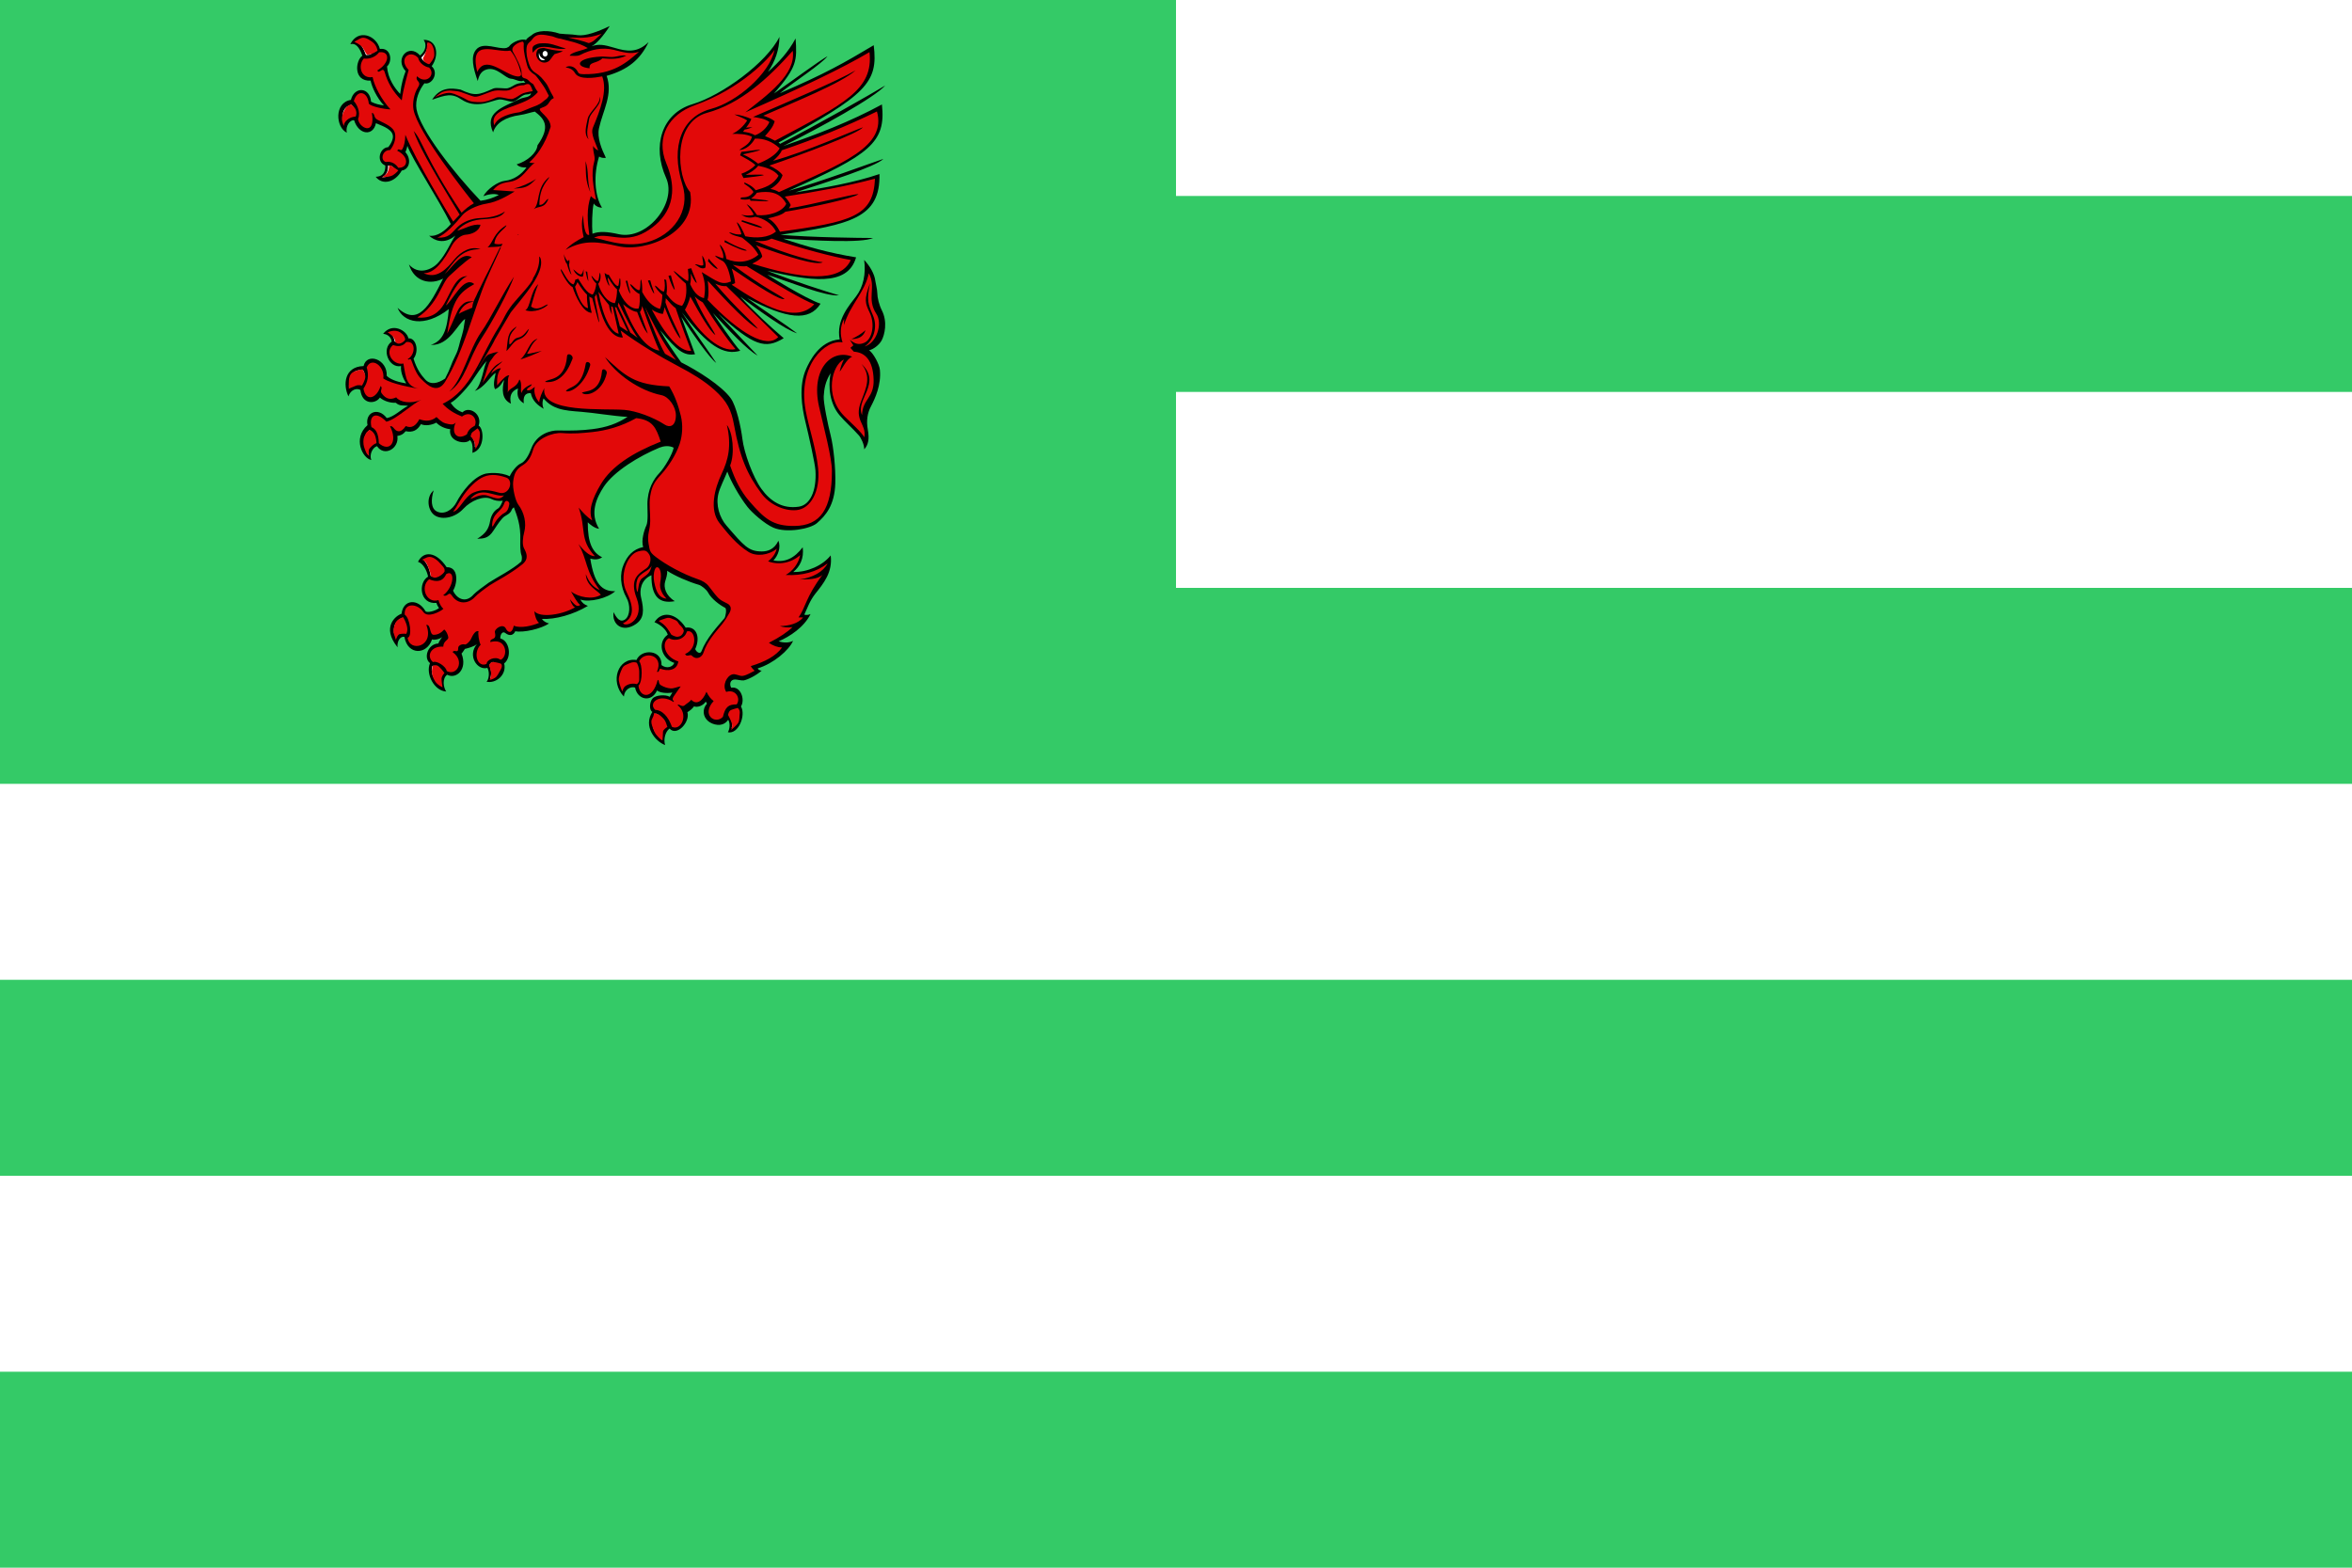
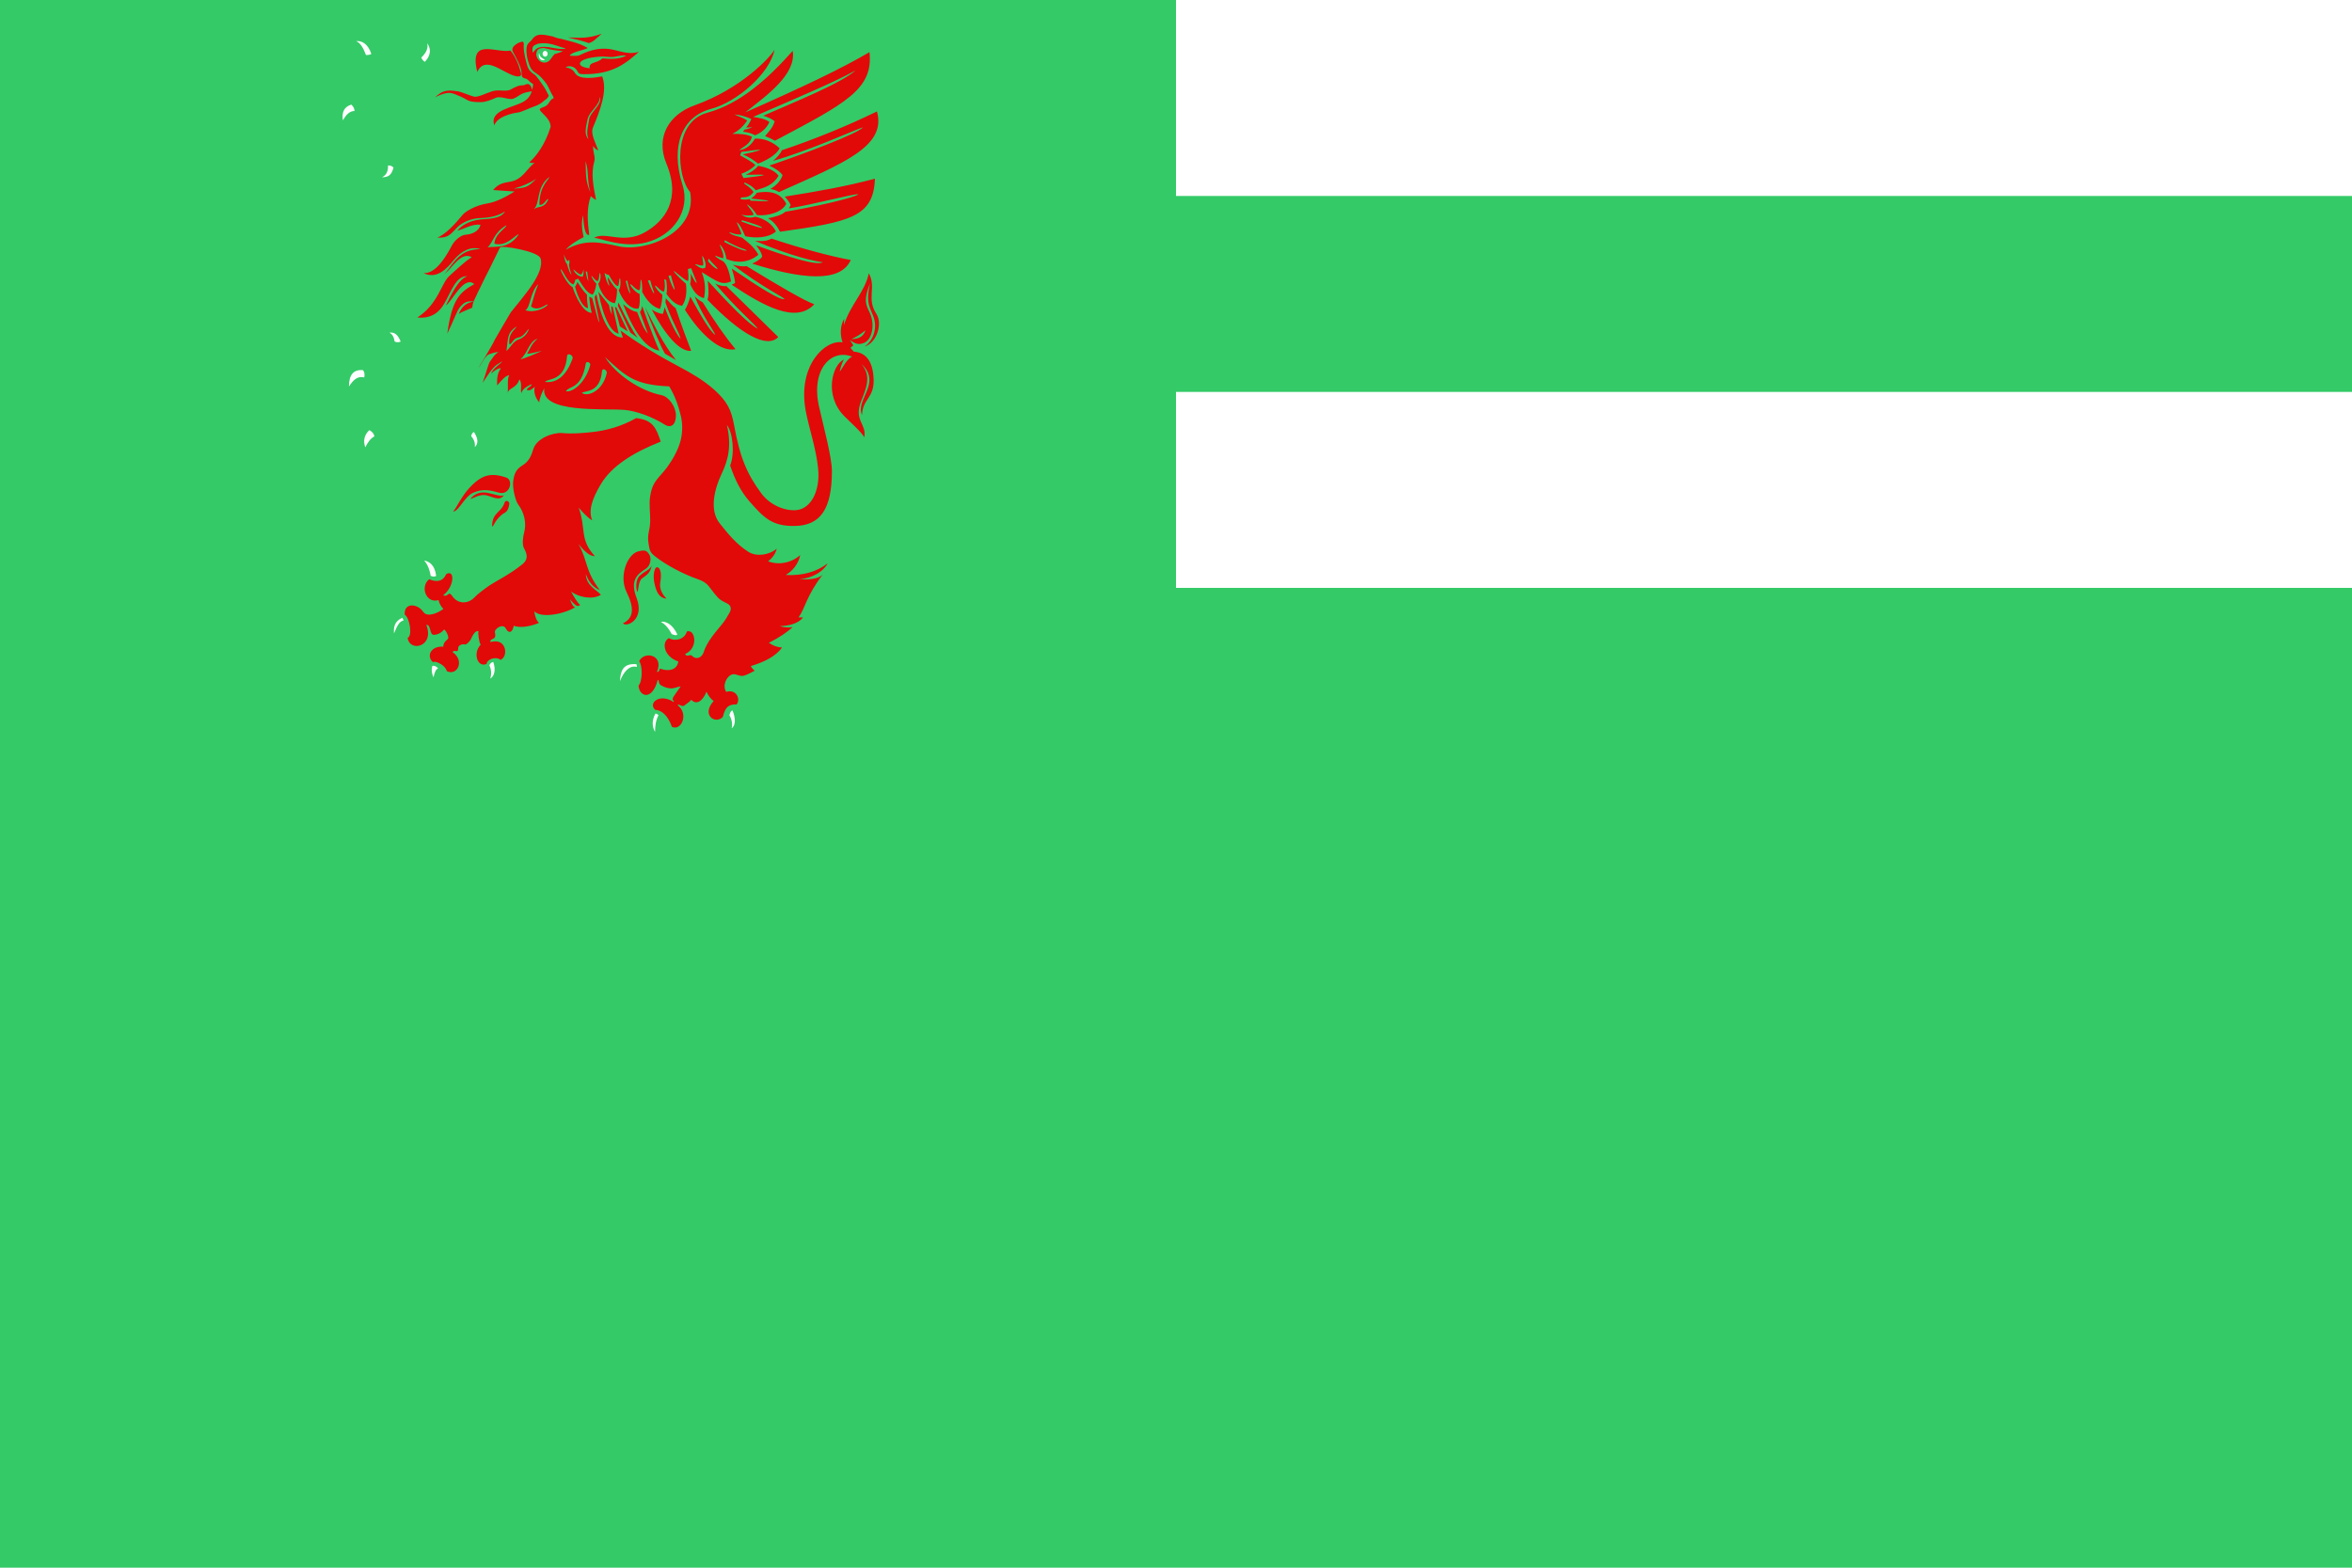
<svg xmlns="http://www.w3.org/2000/svg" xmlns:ns1="http://sodipodi.sourceforge.net/DTD/sodipodi-0.dtd" xmlns:ns2="http://www.inkscape.org/namespaces/inkscape" width="240" height="160" id="svg2467" ns1:version="0.32" ns2:version="0.46" version="1.0" ns1:docname="Wiltshire2.svg" ns2:output_extension="org.inkscape.output.svg.inkscape">
  <defs id="defs2469">
    <ns2:perspective ns1:type="inkscape:persp3d" ns2:vp_x="0 : 526.18109 : 1" ns2:vp_y="0 : 1000 : 0" ns2:vp_z="744.09448 : 526.18109 : 1" ns2:persp3d-origin="372.04724 : 350.78739 : 1" id="perspective2475" />
    <ns2:perspective id="perspective2484" ns2:persp3d-origin="372.04724 : 350.78739 : 1" ns2:vp_z="744.09448 : 526.18109 : 1" ns2:vp_y="0 : 1000 : 0" ns2:vp_x="0 : 526.18109 : 1" ns1:type="inkscape:persp3d" />
  </defs>
  <ns1:namedview id="base" pagecolor="#ffffff" bordercolor="#666666" borderopacity="1.0" gridtolerance="10000" guidetolerance="10" objecttolerance="10" ns2:pageopacity="0.0" ns2:pageshadow="2" ns2:zoom="1" ns2:cx="-48.151214" ns2:cy="91.617553" ns2:document-units="px" ns2:current-layer="layer1" showgrid="false" ns2:window-width="1440" ns2:window-height="874" ns2:window-x="-4" ns2:window-y="-4">
    <ns2:grid type="xygrid" id="grid3269" visible="true" enabled="true" />
  </ns1:namedview>
  <g ns2:label="Layer 1" ns2:groupmode="layer" id="layer1" transform="translate(-472.071,-313.148)">
    <rect y="313.148" x="472.071" height="160" width="240" id="rect3279" style="opacity:1;fill:#34ca67;fill-opacity:1;fill-rule:nonzero;stroke:none;stroke-width:7;stroke-linecap:butt;stroke-linejoin:miter;stroke-miterlimit:4;stroke-dasharray:none;stroke-dashoffset:0;stroke-opacity:1" />
    <g style="display:inline;stroke:none" id="g3117" ns2:label="Layer 1" transform="matrix(7.6032486e-2,0,0,7.603226e-2,506.275,312.378)">
      <g transform="matrix(1.698,0,0,1.698,-141.568,4.096)" id="g9403" style="display:inline;stroke:none">
-         <path style="fill:#000000;stroke:none" id="path5700" d="M 216.868,304.058 C 215.247,311.149 214.664,318.995 222.283,322.667 C 220.919,316.588 222.511,312.796 227.855,310.629 C 226.547,317.551 228.935,320.139 232.46,322.426 C 231.778,317.25 233.37,314 237.975,314.361 C 239.226,320.5 243.604,324.111 248.266,326.76 C 247.015,324.713 246.902,321.042 248.039,318.514 C 251.482,322.649 255.379,325.013 259.765,326.452 C 265.083,328.196 271.121,328.579 277.944,329.107 C 287.724,329.829 302.904,332.478 314.446,333.139 C 306.259,338.376 297.958,341.445 286.473,342.83 C 278.229,343.853 270.497,344.094 259.239,343.853 C 253.838,343.733 242.581,346.501 238.26,358.298 C 236.554,362.993 233.654,368.41 230.129,369.915 C 226.718,371.299 222.567,376.957 221.317,380.086 C 213.982,376.415 204.26,377.559 202.554,377.92 C 192.662,380.147 183.451,392.425 179.13,400.791 C 176.23,406.328 169.635,411.023 163.495,407.773 C 159.117,405.426 158.889,398.564 161.22,391.221 C 154.853,396.458 156.445,407.773 162.585,411.324 C 168.555,414.695 178.334,412.708 184.815,405.606 C 190.558,399.407 200.735,395.013 206.818,398.022 C 208.979,399.106 212.39,400.009 215.801,399.347 C 214.892,401.694 213.641,404.703 211.879,405.666 C 208.354,407.592 206.364,412.046 205.852,415.297 C 204.772,421.616 202.441,425.228 195.618,429.501 C 200.792,429.26 204.544,429.26 208.695,422.7 C 211.765,417.945 214.949,413.31 217.166,411.806 C 218.701,410.722 221.999,409.579 223.022,406.268 C 223.079,406.148 223.932,404.884 224.614,404.643 C 227.059,411.143 230.129,418.727 229.674,430.705 C 229.617,433.533 229.447,439.793 230.698,442.803 C 231.096,443.766 230.982,446.956 230.3,447.618 C 223.932,453.516 210.4,460.438 204.658,464.23 C 201.304,466.517 194.197,471.874 192.946,473.318 C 185.952,481.504 178.732,475.786 176.514,470.489 C 180.096,464.832 181.12,451.65 171.454,451.951 C 163.324,439.673 153.318,438.649 148.826,447.678 C 153.09,449.002 155.933,454.961 156.786,459.415 C 148.712,464.109 150.077,481.564 163.495,480.18 C 163.153,480.42 165.143,484.393 165.541,484.152 C 162.812,486.559 155.649,488.365 154.682,486.62 C 148.826,476.508 137.114,477.291 135.806,488.786 C 131.542,490.05 119.545,499.079 132.679,515.269 C 132.054,510.093 135.237,506.121 138.08,507.084 C 140.696,521.83 155.99,521.228 159.913,509.01 C 161.277,509.792 165.996,508.889 168.043,507.084 C 167.133,508.047 165.03,511.357 164.916,512.26 C 156.501,512.561 152.976,523.816 158.321,527.788 C 154.682,536.335 161.618,549.697 171.113,550.239 C 168.782,546.808 167.872,539.947 171.852,536.937 C 178.846,540.789 188.227,532.844 183.223,520.205 C 184.133,519.422 185.327,517.195 185.896,516.533 C 188.17,516.052 193.23,514.668 195.391,512.741 C 187.658,521.77 195.618,533.867 203.691,531.52 C 205.681,535.252 204.715,540.909 203.009,542.475 C 210.343,544.099 219.099,537.178 216.939,528.029 C 223.363,522.793 220.919,509.792 213.925,508.348 C 213.527,505.459 215.631,502.209 217.678,503.894 C 221.487,506.903 224.444,505.519 225.694,502.57 C 232.346,503.833 245.878,500.704 252.416,496.43 C 250.483,496.009 247.925,494.745 246.788,492.819 C 257.192,493.421 271.747,489.388 283.118,482.527 C 280.276,481.624 278.286,479.819 277.148,477.531 C 284.369,479.999 298.469,476.568 304.724,470.91 C 294.376,471.272 288.122,465.313 284.994,445.15 C 287.212,445.692 290.623,446.594 294.376,444.127 C 286.643,440.215 282.948,432.811 283.005,416.44 C 284.028,417.584 288.52,421.375 291.931,421.556 C 284.369,409.338 289.827,397.18 295.74,388.212 C 303.871,376.054 323.429,364.197 339.633,357.456 C 342.76,356.192 347.251,355.529 350.89,357.456 C 350.151,362.211 343.669,373.225 339.746,377.378 C 335.027,382.253 330.138,390.379 330.138,402.115 C 330.138,406.569 330.82,415.718 329.342,418.908 C 327.75,422.218 324.964,430.885 326.84,436.001 C 318.482,437.747 314.275,443.224 311.489,449.484 C 308.078,456.947 308.589,467.179 313.65,476.207 C 316.777,481.684 316.492,490.111 312.74,493.06 C 308.703,496.129 305.747,492.338 303.416,487.462 C 301.881,497.273 310.523,503.954 320.927,496.972 C 327.466,492.518 327.636,486.258 325.078,475.665 C 323.884,470.61 324.737,461.943 333.322,458.271 C 333.151,475.605 339.86,481.022 351.8,478.795 C 344.352,474.221 342.93,467.66 344.124,463.447 C 344.75,461.1 346.057,457.97 345.716,454.78 C 351.97,458.873 362.83,463.567 370.732,465.855 C 372.779,466.396 376.759,469.526 378.124,472.054 C 380.853,477.11 387.164,481.744 391.542,484.032 C 393.134,484.874 391.826,491.374 391.03,492.277 C 385.231,499.199 376.873,507.926 372.836,518.459 C 371.927,520.927 368.799,519.182 367.947,516.654 C 372.268,507.084 368.743,498.416 360.385,499.741 C 352.482,487.583 341.338,486.499 335.71,495.407 C 340.656,497.393 345.091,501.426 346.228,505.278 C 337.7,511.297 341.054,524.237 351.402,527.608 C 350.094,530.858 345.432,532.483 341.281,529.353 C 341.85,516.834 325.305,516.353 321.496,525.321 C 307.111,523.034 300.061,542.174 311.546,554.211 C 311.944,548.734 316.834,545.845 320.416,547.109 C 322.178,556.739 333.265,559.267 337.756,549.396 C 340.087,551.322 345.659,551.804 349.867,551.021 C 349.867,551.081 347.763,554.452 347.763,554.392 C 344.579,552.466 336.676,552.947 334.174,555.776 C 331.787,558.484 331.388,564.985 334.061,566.309 C 326.67,577.745 336.165,589.542 344.124,592.551 C 342.703,588.037 344.295,581.958 347.649,579.49 C 353.221,585.99 364.08,574.495 361.749,566.55 C 363.341,565.647 365.843,563.721 366.98,561.975 C 369.766,563.059 374.314,561.373 376.248,558.183 C 376.248,558.244 377.214,559.809 377.214,559.809 C 373.291,564.082 373.973,570.101 378.124,573.592 C 381.421,576.421 389.552,579.069 393.986,572.569 C 395.578,575.157 395.408,579.49 393.759,582.44 C 402.23,584.125 408.087,568.957 404.107,562.036 C 407.518,556.438 403.822,545.785 396.374,547.229 C 394.896,544.701 395.351,540.729 399.388,540.729 C 401.093,540.729 404.334,541.632 406.097,541.451 C 408.826,541.15 416.103,537.659 420.481,533.687 C 419.116,533.867 417.581,532.724 417.297,531.942 C 429.692,528.21 442.086,517.557 445.27,510.153 C 441.802,512.079 437.083,511.598 433.842,510.575 C 442.711,506.783 454.026,499.319 459.086,488.967 C 457.38,489.81 455.618,489.87 454.139,489.449 C 456.698,483.911 458.46,478.554 462.781,473.017 C 469.49,464.591 476.654,455.863 475.005,442.622 C 468.638,450.627 456.584,455.984 445.441,455.743 C 450.557,451.47 454.026,445.21 452.889,436.182 C 446.35,444.789 439.073,448.46 429.748,446.594 C 433.501,442.742 435.775,436.122 433.671,431.006 C 430.488,437.927 425.086,439.492 420.595,439.492 C 410.02,439.492 406.608,435.219 392.622,419.028 C 387.107,412.708 383.98,402.597 386.311,393.629 C 387.505,388.874 390.916,382.313 393.304,376.355 C 395.635,383.216 402.799,396.157 409.28,404.342 C 412.749,408.796 422.812,417.764 429.748,420.713 C 440.267,425.167 458.915,421.676 464.146,417.102 C 470.912,411.264 478.076,403.138 478.644,385.744 C 478.985,373.706 477.28,356.974 475.005,347.886 C 472.845,339.52 469.149,321.644 469.49,316.768 C 469.888,310.629 470.798,305.212 474.892,298.591 C 472.845,310.087 474.437,322.968 482.112,331.936 C 486.206,336.811 492.46,342.288 497.236,347.705 C 498.828,349.451 501.557,354.747 501.5,358.78 C 504.684,355.229 505.707,350.775 504.343,343.191 C 503.035,336.089 504.058,329.95 506.844,324.773 C 510.142,318.514 515.032,307.8 513.894,295.943 C 513.496,291.61 508.664,282.581 505.366,280.475 C 508.607,279.753 513.212,276.442 515.259,272.71 C 517.647,268.196 520.092,258.085 515.429,248.876 C 513.269,244.603 511.848,238.764 511.848,235.273 C 511.848,232.505 510.369,226.727 510.313,225.824 C 509.744,220.166 505.821,213.605 501.443,209.031 C 502.978,220.106 500.704,230.398 495.189,237.681 C 489.844,244.843 479.099,256.399 482.112,271.868 C 465.567,273.072 457.949,290.105 455.731,294.92 C 449.42,308.462 452.32,325.857 454.935,336.691 C 457.778,348.187 462.611,370.035 462.952,375.452 C 463.975,391.522 458.745,402.777 449.818,404.101 C 436.969,406.027 427.361,399.888 420.254,390.017 C 413.715,381.049 406.551,361.789 405.187,350.353 C 404.107,341.445 400.525,324.773 396.033,318.453 C 388.869,308.462 369.652,296.425 356.803,289.985 C 350.947,281.678 345.204,273.613 340.144,264.525 C 353.79,281.137 359.077,284.929 367.776,283.604 C 367.776,283.665 356.974,254.172 356.974,254.112 C 365.615,266.993 379.431,286.915 384.548,290.466 C 380,283.303 365.843,263.802 357.428,250.501 C 377.839,277.044 390.575,284.688 403.538,280.836 C 399.501,277.104 381.933,251.103 381.933,251.043 C 394.384,264.525 408.826,280.053 417.24,284.628 C 409.735,276.623 396.204,262.539 386.027,251.524 C 414.113,277.044 423.267,279.873 437.879,270.905 C 426.337,260.974 414.568,250.08 403.538,238.102 C 419.06,249.538 438.675,263.983 448.454,267.053 C 439.641,260.312 421.22,248.274 409.053,239.306 C 440.551,255.677 457.892,257.964 466.989,243.639 C 454.992,239.607 424.916,220.768 424.916,220.708 C 443.792,226.907 471.537,238.162 481.601,237.019 C 471.537,234.13 446.18,225.944 424.916,217.698 C 457.494,225.102 488.309,230.94 495.075,206.985 C 474.152,203.614 456.357,198.619 437.424,192.239 C 460.735,193.563 499.396,195.97 508.493,191.697 C 497.236,191.637 460.678,191.276 435.263,189.169 C 490.868,181.044 514.349,175.747 513.553,141.139 C 493.313,148.06 468.922,152.214 447.032,155.644 C 472.617,147.338 510.426,135.361 516.68,129.161 C 506.958,132.351 466.534,147.459 441.745,154.38 C 505.935,125.791 518.841,116.341 515.486,86.127 C 490.47,99.729 463.691,110.022 437.424,118.989 C 466.534,104.544 509.858,80.589 518.102,71.14 C 508.266,77.159 463.009,102.979 435.036,117.244 C 434.638,116.943 434.24,116.582 433.842,116.221 C 502.921,78.603 512.757,69.093 509.005,39.3 C 485.296,53.444 470.684,61.811 434.752,77.279 C 447.146,67.468 467.955,53.986 472.504,47.967 C 465.681,51.819 444.019,67.829 430.203,77.46 C 448.454,56.574 448.454,51.278 447.26,33.943 C 441.631,44.537 433.899,52.903 425.428,60.426 C 431.113,51.94 434.297,43.212 434.524,32.68 C 424.347,53.264 388.813,79.024 365.843,85.886 C 341.281,93.229 333.663,119.23 344.92,144.208 C 353.79,163.95 329.853,193.623 307.453,188.687 C 298.583,186.701 292.158,186.22 286.7,188.326 C 286.189,182.067 286.359,169.488 287.724,164.372 C 288.69,166.057 291.192,167.682 294.262,167.742 C 288.52,158.653 287.304,141.813 291.966,127.308 C 293.444,128.331 295.548,128.572 297.31,128.331 C 293.842,121.168 290.244,112.454 291.893,104.87 C 294.906,90.966 303.108,78.151 297.924,63.507 C 314.753,58.752 324.566,50.555 331.048,36.832 C 322.349,45.439 313.934,44.356 304.098,41.347 C 295.797,38.879 291.733,38.122 285.933,40.169 C 289.629,38.363 294.86,32.675 300.375,24.129 C 290.88,28.703 281.185,32.207 275.045,31.364 C 268.052,30.341 269.26,30.993 260.745,30.142 C 252.145,27.189 242.893,27.43 238.743,31.282 C 238.117,31.884 235.047,33.376 234.194,35.216 C 230.721,33.768 223.635,36.646 221.146,39.842 C 221.089,40.384 219.213,41.286 218.815,41.407 C 212.497,43.07 200.269,35.877 194.613,42.949 C 190.323,48.314 192.355,57.151 196.024,67.612 C 197.106,62.719 199.043,59.556 203.218,58.426 C 211.36,56.222 217.489,65.418 222.397,65.783 C 225.069,65.963 226.952,67.507 230.399,67.743 C 233.158,67.932 230.373,65.757 233.728,68.844 C 224.669,69.25 225.015,71.711 219.924,73.256 C 217.699,73.931 210.88,72.391 208.306,73.56 C 196.625,78.862 193.566,79.589 182.435,74.391 C 175.126,73.019 166.209,72.362 159.963,82.406 C 170.879,78.494 175.558,77.08 183.177,82.196 C 188.241,85.542 193.979,86.74 201.217,85.334 C 204.787,84.641 210.986,82.329 212.935,82.189 C 216.259,81.951 219.761,83.715 222.949,83.929 C 225.885,84.127 228.906,80.607 231.851,79.046 C 234.867,77.448 235.257,78.955 238.057,77.275 C 238.057,80.525 232.307,80.431 229.768,81.611 C 214.593,88.663 201.188,92.786 208.178,108.189 C 210.441,100.664 218.174,96.08 229.212,94.545 C 233.992,93.88 237.453,92.453 241.174,91.779 C 248.486,97.436 254.012,103.247 243.255,118.442 C 242.744,124.461 235.189,130.967 226.832,133.495 C 228.651,135.722 232.176,136.143 234.564,135.902 C 230.811,141.199 224.614,145.773 217.507,146.496 C 212.049,147.037 203.407,153.056 200.451,158.653 C 203.521,157.45 208.922,156.065 212.675,157.751 C 207.899,160.038 203.976,161.543 198.233,162.265 C 177.083,140.055 150.475,106.169 147.632,89.858 C 146.381,82.515 149.793,74.571 153.886,69.394 C 160.026,70.899 165.485,61.088 159.628,55.912 C 165.655,47.666 164.291,34.907 153.261,35.027 C 155.705,38.337 155.251,43.634 150.475,47.426 C 141.548,37.374 129.95,50.014 139.047,59.764 C 137.341,64.519 135.806,68.853 134.726,77.821 C 130.405,73.246 125.117,65.963 124.321,56.093 C 128.87,52.12 127.562,40.985 118.692,42.25 C 115.85,31.295 101.352,26.119 95.325,38.518 C 99.191,37.254 102.489,40.564 104.82,47.606 C 99.362,51.398 97.485,68.01 111.358,67.288 C 112.325,72.283 116.191,80.77 121.876,86.909 C 118.067,86.307 115.395,85.826 111.699,83.96 C 110.846,72.223 98.509,71.681 95.78,82.515 C 82.419,84.682 83.726,104.243 92.596,108.456 C 91.231,103.22 95.268,97.984 98.338,98.646 C 102.034,110.443 113.519,111.346 115.566,100.933 C 118.579,102.438 127.733,104.906 128.87,110.322 C 129.438,112.91 128.074,116.462 125.288,119.892 C 118.408,120.253 115.452,131.509 123.013,134.398 C 123.07,140.236 120.683,143.125 115.395,143.305 C 120.398,149.926 130.405,148.241 135.977,138.37 C 142.344,137.467 143.709,129.161 138.876,123.865 C 139.502,122.3 140.07,120.855 140.411,118.809 C 144.334,129.643 165.314,161.543 174.752,180.682 C 170.715,185.498 164.291,190.854 157.639,189.891 C 161.505,193.563 169.464,197.234 178.334,189.771 C 174.184,195.91 171.284,203.855 165.086,210.897 C 159.572,217.277 148.769,221.009 141.662,212.582 C 146.04,226.907 159.231,228.773 168.668,223.777 C 157.98,245.204 148.826,261.877 132.679,246.89 C 137.114,258.506 153.772,263.02 173.16,247.913 C 171.852,263.923 169.01,272.951 158.946,276.201 C 173.615,276.984 180.324,259.168 186.066,255.677 C 184.55,264.17 185.356,262.104 183.506,268.758 C 181.166,275.855 181.237,279.08 178.377,284.643 C 174.647,291.899 175.022,293.678 170.26,302.805 C 164.234,306.897 158.605,307.981 154.455,303.467 C 151.498,300.277 147.803,295.401 145.301,287.096 C 149.963,281.016 147.291,270.544 141.264,271.025 C 139.9,264.645 128.301,258.265 121.251,267.474 C 124.776,267.655 127.733,270.243 128.017,273.613 C 119.545,279.512 125.799,294.92 135.408,292.934 C 134.896,297.99 137.398,303.346 139.502,306.657 C 134.441,305.814 127.733,304.189 124.094,300.698 C 124.833,287.457 108.288,281.919 105.786,292.934 C 90.606,293.355 89.355,307.74 93.847,316.889 C 95.552,311.532 100.442,310.087 103.285,311.833 C 104.592,323.75 115.338,323.028 118.692,317.852 C 122.047,320.861 127.619,322.246 131.258,321.945 C 134.612,325.074 137.682,323.63 140.923,324.472 C 135.749,326.82 130.007,333.139 124.094,334.042 C 117.442,325.074 106.81,329.408 108.913,339.64 C 97.031,350.052 104.99,365.942 111.927,367.206 C 110.221,363.294 112.609,357.456 116.418,356.252 C 122.218,364.979 134.1,358.057 132.508,348.187 C 135.237,347.765 137.114,346.923 139.047,344.455 C 144.903,345.659 148.371,343.612 151.157,338.857 C 154.511,340.482 159.913,339.58 163.267,337.654 C 166.224,340.783 170.658,342.529 174.297,342.83 C 172.478,352.881 186.692,355.289 189.819,351.437 C 193.514,354.687 191.069,363.053 192.207,361.428 C 201.758,358.418 201.076,342.348 196.755,340.061 C 199.882,330.852 189.136,324.171 183.963,329.528 C 180.779,328.324 177.538,326.459 174.638,321.945 C 178.093,320.634 186.7,311.512 191.28,305.175 C 193.379,302.271 200.203,291.446 203.317,288.842 C 200.466,293.168 199.533,307.939 193.637,312.628 C 201.162,310.048 205.542,301.651 210.049,298.352 C 210.652,298.435 207.299,307.742 209.817,311.225 C 214.301,309.444 215.726,304.708 216.868,304.058 L 216.868,304.058 z" ns1:nodetypes="cccccccscccccccccccccccscccccccccccccccccccccccccccccccccccccccccccccccccscccccccccccccsccccccccccccccccccccccccccccscccccccccccccscccccccccccccccccccscccccccccccccccccccccccccccccccccccccccccccccccccccccccccccccccccccccscscscsscccsssscscsccccccccccccccccccccccccccccccccccccccccccccscccccccccccccccccccccccccccccscccccc" />
        <path ns1:nodetypes="cccccccccscscccccccccccccccccccccccccccccccccsssssscccscscccccccccccccccccccccccccccccccccccccccccccccsccccccccccccsccccccccccccccccccccccsccccccccccccccccccccccccccccccccccccccccccccccccccccccccccccccccccccccccccccccccccccccccccccccccccccccccccccccccccccccccccccccccccccccccccccccccccccccccccccccccsccccccccccccccccccccccccccsccccsccccccccccccscccccccccccccccccccccccccccccccccccccccccccccccccccccccccccccccccccccccccccccccccccccccccccccccccccccccccccccccccccccccccccccccccccccccccccccccccccccccccccccccccccccccccccscccccccccccccccccccccsccccccccccccccccccccccccccccccccccccccccccccccccccccccccccccccsccccccccccccccccccccccccccsccccscccsc" id="path8875" d="M 293.969,30.25 C 282.1,34.566 275.645,33.246 267.313,33.125 C 272.486,34.329 279.841,36.103 283.75,37.625 C 287.559,36.662 288.738,34.722 293.969,30.25 z M 245.75,30.969 C 243.068,31.084 240.814,32.075 238.938,34.844 C 237.459,36.95 235.142,37.509 234.688,41 C 234.119,45.394 235.144,50.123 236.281,53.313 C 237.248,56.081 238.023,58.869 241.719,61.156 C 245.585,63.564 247.075,65.663 249.625,68.844 C 252.057,71.877 252.64,74.955 255.469,79.469 C 257.047,82.749 255.354,79.637 252.469,84.531 C 250.281,88.243 247.493,87.995 245.219,89.5 C 243.912,91.903 253.632,96.28 253.656,103.844 C 249,118.679 241.841,127.481 236.781,131.875 C 238.26,132.477 239.729,132.522 241.094,132.281 C 235.124,136.194 231.887,145.411 221.938,147.156 C 216.764,147.999 212.338,148.665 208.188,153.781 C 213.873,154.203 219.559,154.576 225.188,154.938 C 219.445,158.488 211.195,163.234 203.406,164.438 C 194.253,165.882 186.348,170.693 184.188,173.281 C 178.332,180.383 170.533,189.059 163.938,191.406 C 173.319,191.948 175.079,187.971 179.969,183.156 C 184.404,178.823 191.251,176.178 198.188,175.938 C 205.067,175.697 212.104,174.479 217.563,170.688 C 214.322,176.526 204.987,176.458 198.563,177 C 189.238,177.843 182.661,182.295 179.875,185.906 C 186.015,184.341 191.536,180.436 198.188,181.219 C 197.05,186.696 190.827,188.853 186.563,189.094 C 182.696,189.274 177.697,193.624 175.594,197.656 C 169.396,209.453 161.861,219.979 153.219,219.438 C 163.794,224.734 171.854,215.647 177.313,208.906 C 182.941,202.045 190.853,197.885 198.188,200.594 C 182.154,200.232 177.297,211.126 169.906,220.094 C 176.274,214.917 182.841,202.241 191.313,206.875 C 185.911,210.065 176.292,219.311 173.563,221.719 C 167.251,227.377 164.687,244.119 148.313,254.531 C 159.001,255.675 165.546,250.551 169.469,243.75 C 175.154,233.939 178.917,221.364 187.844,221.906 C 180.737,224.073 174.514,237.508 170.875,245.031 C 175.821,241.841 185.037,220.934 193.281,228.156 C 181.853,234.596 175.721,240.016 171.969,267.281 C 177.313,256.387 179.572,249.043 182.188,246.094 C 185.817,241.964 187.855,241.538 192.781,241.844 C 193.614,239.691 194.799,237.87 196.031,234.781 C 199.291,228.618 198.806,228.723 205.844,215.094 C 207.532,211.825 209.097,208.187 213.594,199.25 C 214.641,197.169 243.966,202.204 245.688,207.844 C 247.55,213.946 243.514,221.736 239.594,227.844 C 234.283,236.119 222.819,249.426 222.156,250.5 C 221.502,251.56 209.956,271.082 209.5,272.156 C 207.657,276.499 197.163,293.384 196.594,294.438 C 199.039,291.488 201.816,284.708 205,283.625 C 208.98,282.241 209.962,281.948 212.438,281.875 C 208.834,284.036 207.908,286.685 206.156,288.719 C 204.27,290.91 203.254,297.101 199.875,306.219 C 202.399,302.607 207.171,294.567 210.938,292 C 214.043,289.884 214.592,289.898 215.594,289 C 214.082,291.495 207.955,294.626 206.625,298.938 C 208.541,296.83 212.529,294.208 214.375,294.781 C 211.901,297.956 211.083,301.788 211.344,308.25 C 215.177,303.86 218.48,299.991 221.031,300.281 C 219.182,302.303 220.221,308.788 219.719,314.063 C 220.742,309.909 226.777,310.513 228.938,303.531 C 231.553,306.119 229.349,313.102 230.656,314.125 C 231.282,311.537 234.207,309.056 238.813,307.25 C 237.903,309.898 235.128,309.621 234.844,311.969 C 237.8,312.932 239.849,310.097 241.156,309.375 C 239.792,314.07 242.413,319.367 244.688,321.594 C 244.688,318.344 247.064,313.384 248.656,310.375 C 245.472,330.538 296.137,326.27 312,327.594 C 321.211,328.376 334.354,333.142 343.906,339.281 C 347.374,341.568 352.543,341.086 352.656,331.938 C 352.713,325.257 347.189,317.141 341.219,315.938 C 323.878,312.447 304.895,299.143 296.594,285.781 C 312.741,300.888 319.857,307.857 347.375,309 C 352.094,316.824 354.572,324.187 356.563,332.313 C 358.268,339.355 357.931,347.393 355.656,354.375 C 352.7,363.283 346.614,372.51 341.156,378.469 C 335.584,384.608 333.62,387.901 332.313,395.906 C 331.289,402.226 332.458,409.029 332.344,415.469 C 332.23,423.113 329.755,425.642 331.063,433.406 C 332.029,439.244 332.227,440.29 336.719,443.781 C 344.679,449.981 358.069,457.311 369.781,461.344 C 373.818,462.728 376.527,464.294 378.688,467.063 C 386.761,477.535 386.484,477.286 393.25,480.656 C 395.922,481.98 396.888,484.502 395.125,487.813 C 393.647,490.581 391.189,494.494 389.313,496.781 C 383.741,503.582 377.26,510.706 374.531,519.313 C 373.394,522.924 369.136,525.874 365.156,521.781 C 364.019,520.577 361.075,523.331 359.938,520.563 C 370.74,515.988 367.939,500.463 361.344,502.75 C 359.581,509.07 351.958,510.86 347.125,508.031 C 340.985,511.282 343.223,522.737 354.594,526.469 C 353.4,534.053 345.668,534.234 340.438,532.188 C 339.414,531.826 339.734,535.378 337.688,534.656 C 343.487,521.114 327.517,517.857 323.594,526.344 C 326.209,528.631 326.505,542.341 323.094,545.531 C 323.833,554.8 334.105,557.463 338.313,541.031 C 339.734,541.392 338.558,543.863 340.719,545.188 C 342.936,546.572 345.885,547.601 348.5,547.781 C 350.888,547.962 353.967,546.457 356.469,546.156 C 354.763,548.624 352.467,551.689 350.875,554.156 C 348.658,557.587 351.81,557.267 350.844,558.531 C 340.041,551.309 330.368,559.271 336.281,564.688 C 341.796,564.928 346.575,569.85 349.531,578.156 C 357.093,581.647 363.009,567.741 353.969,561 C 354.992,559.435 357.476,563.167 359.75,561 C 361.171,559.676 363.107,558.857 364.813,556.75 C 368.736,561.023 373.686,558.17 376.813,550.406 C 378.405,553.717 380.283,556.185 382.5,557.75 C 372.493,568.644 383.754,576.601 389.781,570.281 C 391.714,562.457 394.092,560.346 400.688,560.406 C 404.099,555.772 399.999,548.064 392.438,550.531 C 389.14,545.536 392.67,538.012 397.219,536.688 C 399.891,535.905 402.87,538.325 405.656,537.844 C 408.783,537.302 411.95,535.197 414.906,533.813 C 413.997,533.03 412.64,531.69 411.844,530.125 C 422.817,526.815 431.616,522.299 436.563,515.438 C 433.037,515.317 429.568,514.066 426.156,511.719 C 434.855,507.265 440.833,503.165 444.813,499.313 C 440.889,499.914 437.655,499.434 434.813,498.531 C 442.431,498.23 449.011,496.623 453.219,491.688 C 451.968,491.627 450.788,491.625 449.594,491.625 C 454.938,484.402 455.378,475.238 468.625,457.844 C 464.588,461.876 456.231,461.536 450.375,461.656 C 460.95,460.272 469.208,455.438 472.563,448.938 C 463.921,455.679 452.597,458.816 439.406,458.094 C 444.978,455.024 449.542,449.176 450.906,442.375 C 443.743,448.695 433.832,450.442 425.531,447.313 C 428.545,444.965 431.238,441.766 432.375,437.313 C 426.007,442.609 416.104,443.754 409.906,439.781 C 400.525,433.823 393.877,425.587 387.281,417.281 C 378.753,406.688 383.297,389.65 388.813,378.094 C 394.043,367.079 396.778,356.083 392.969,339.531 C 397.517,345.008 399.397,361.783 395.531,371.594 C 399.511,383.15 403.876,391.933 410.813,399.938 C 422.468,413.239 428.937,419.584 446.563,419.344 C 466.917,419.043 475.969,405.911 475.969,375.938 C 475.969,365.224 469.591,341.759 465.781,324.906 C 459.129,295.474 475.683,278.911 492,285.531 C 487.338,287.277 483.717,296.017 482.125,297.281 C 482.75,294.151 483.82,290.759 485.469,287.75 C 476.144,291.903 469.552,316.283 485.813,332.594 C 490.816,337.65 499.572,345.309 501.563,349.281 C 503.609,338.447 492.902,336.327 499.156,320.438 C 503.136,310.145 507.412,300.94 499.281,291.25 C 515.769,306.357 494.209,319.527 499.781,331.625 C 500.122,318.925 509.393,318.342 508.938,303.656 C 508.483,288.308 502.182,282.164 493.313,281.563 C 492.403,280.599 491.503,279.586 490.594,278.563 C 491.333,277.9 492.11,277.225 492.906,276.563 C 491.94,275.118 491.035,273.661 490.125,272.156 C 494.275,275.587 497.355,276.337 501.563,274.531 C 507.76,271.883 510.202,260.206 505.938,250.938 C 502.413,243.414 501.034,240.917 506.094,227.375 C 503.194,241.098 504.628,244.121 508.438,252.969 C 512.417,262.238 508.769,273.015 501.719,277.469 C 511.214,274.941 516.268,259.481 511.094,251.656 C 503.077,239.438 511.322,230.757 505.125,219.563 C 502.225,234.188 490.307,244.611 485.531,260.5 C 485.418,258.875 485.631,257.248 485.688,255.563 C 482.219,261.641 482.442,268.38 484.375,274.219 C 471.128,271.691 448.624,291.981 455.219,328.094 C 457.721,341.636 463.527,358.224 465.063,373.813 C 466.882,392.11 459.092,405.729 448.063,406.813 C 437.999,407.776 426.447,402.114 420.25,393.688 C 408.879,378.34 403.262,365.27 398.656,339.75 C 396.496,327.652 393.26,320.925 382.969,311.656 C 374.782,304.374 365.052,298.589 355.5,293.594 C 339.524,285.167 323.379,275.466 308.938,264.813 C 309.392,266.197 310.238,269.232 310.75,270.375 C 302.279,270.676 294.475,260.497 289.813,236 C 289.471,236.843 288.696,238.091 288.469,238.031 C 288.241,240.138 292.429,257.535 292.031,258.438 C 291.235,258.016 288.351,245.507 286.531,239.188 C 285.735,239.007 284.87,238.392 284.188,238.031 C 284.244,239.476 284.931,247.083 286.125,250.875 C 279.246,250.755 273.331,237.752 271,230.469 C 267.077,228.964 261.329,217.521 261.5,216.438 C 262.978,216.016 266.451,226.841 271.625,228.406 C 272.364,227.624 272.997,225.882 273.281,224.438 C 274.021,224.618 274.718,224.203 275.344,223.781 C 278.698,228.897 282.332,235.744 286.938,236.406 C 288.473,234.3 289.383,231.116 289.781,227.625 C 288.075,226.541 285.685,222.463 285.969,221.5 C 287.618,222.944 288.803,225.509 290.906,225.75 C 292.157,224.607 291.917,220.177 292.656,219.094 C 293.111,219.876 293.865,225.106 291.25,227.875 C 293.524,235.459 298.297,242.557 304.438,243.219 C 305.518,240.51 306.156,236.405 306.156,232.313 C 302.461,229.243 299.557,223.294 298.875,222.813 C 298.477,225.401 300.125,228.296 300.125,229.5 C 298.988,229.199 296.767,223.222 296.313,219.25 C 297.336,220.153 298.343,220.902 299.594,220.781 C 301.47,224.092 304.621,229.567 306.781,229.688 C 307.805,229.507 307.636,224.309 308.375,223.406 C 309.057,223.888 309.257,231.194 307.438,233 C 310.223,240.463 316.214,248.463 323.094,247.5 C 324.401,244.37 324.165,239.727 323.938,235.875 C 321.72,235.454 316.892,230.472 316.438,228.125 C 318.2,228.426 320.7,232.67 323.656,233.031 C 325.078,231.527 324.235,226.245 325.031,224.5 C 325.714,224.861 326.228,231.185 326,234.375 C 329.753,241.297 334.124,246.156 340.094,247.781 C 341.345,244.651 341.798,240.508 341.969,236.656 C 339.183,234.429 336.062,230.456 336.063,229.313 C 338.28,229.794 340.558,234.241 343.344,234 C 344.14,231.111 344.063,227.743 343.438,224.313 C 343.893,224.313 344.457,224.813 344.969,224.813 C 345.537,228.604 345.818,232.15 345.25,236.063 C 348.718,240.757 352.244,244.47 357.531,245.313 C 360.715,241.039 361.472,234.313 360.563,227.813 C 357.151,224.984 351.412,219.255 350.844,217.75 C 352.436,218.111 358.751,224.667 362.219,225.75 C 363.015,223.162 362.384,218.838 362.156,216.25 C 362.839,215.889 363.98,215.953 364.719,215.531 C 366.083,219.684 369.011,225.837 369.125,227.281 C 367.533,226.619 365.677,222.158 364.313,219.75 C 364.654,222.759 364.532,225.749 363.906,228.156 C 366.351,233.393 369.36,237.986 374.875,239.25 C 375.898,233.713 376.36,227.203 373.063,218.656 C 385.684,226.3 388.714,229.192 396.219,226.063 C 395.252,219.984 393.289,213.05 390.219,210.281 C 389.593,209.679 384.137,207.399 383.625,205.594 C 385.729,206.196 387.964,207.478 390.125,207.719 C 390.523,203.145 388.134,200.364 387.281,196.813 C 389.897,198.919 392.102,203.977 392.5,208.25 C 401.028,211.921 410.37,211.137 417.875,204.938 C 413.781,197.895 409.742,195.417 405.25,191.625 C 404.227,190.782 396.931,190.016 394.656,187.188 C 396.476,187.248 399.403,189.414 404.406,188.813 C 403.895,185.442 401.825,182.38 400.688,179.25 C 402.962,180.093 405.706,186.28 407.469,190.313 C 415.827,191.998 425.78,191.707 431.75,186.531 C 428.623,180.212 421.794,175.99 415.313,174.906 C 411.048,176.23 408.193,175.568 404.156,173.281 C 407.625,174.004 411.086,174.365 414.156,173.281 C 413.19,170.633 410.407,167.436 408.531,164.969 C 412.056,166.714 413.995,169.682 416.781,173.594 C 425.594,174.557 437.032,171.065 439.875,164.625 C 434.872,155.175 426.12,154.313 416.625,155.938 C 415.545,157.804 413.592,159.448 412,160.531 C 416.094,160.953 423.84,161.651 426,162.313 C 424.124,163.095 416.344,162.19 411.625,162.25 C 411.397,161.708 411.264,161.477 411.094,160.875 C 408.876,161.537 406.195,161.481 403.75,161 C 403.864,160.579 403.98,160.169 404.094,159.688 C 409.154,159.507 411.1,159.076 414,155.344 C 411.953,152.154 409.34,150.649 406.781,148.844 C 406.724,148.483 406.719,148.111 406.719,147.75 C 409.903,149.195 413.192,150.719 415.75,153.969 C 423.084,151.742 429.46,149.992 433.781,142.469 C 430.484,137.834 423.322,135.677 417.75,134.594 C 415.021,137.964 411.224,140.245 407.813,141.75 C 412.589,141.87 419.527,141.184 422.313,141.906 C 419.697,142.869 411.552,143.559 406.094,144.281 C 405.582,143.138 404.861,142.11 404.406,140.906 C 408.272,139.582 412.626,137.161 415.469,134.031 C 411.83,130.661 407.582,128.751 403.375,126.344 C 403.603,125.501 404.179,124.528 404.406,123.625 C 409.523,123.204 415.944,121.759 419.469,122 C 416.455,123.445 410.085,124.421 405.594,125.625 C 409.972,127.371 414.043,130.077 417.625,132.906 C 423.538,130.619 432.01,126.287 434.625,120.75 C 428.94,115.454 422.232,112.855 415.125,113.156 C 412.51,117.851 407.975,121.887 402.688,122.188 C 406.269,119.238 411.05,117.856 412.813,111.656 C 407.809,109.309 402.413,109.346 397.125,109.406 C 401.844,107.3 406.214,103.175 409,98.781 C 405.816,96.675 402.167,95.625 398.813,94 C 403.361,94.301 408.017,95.759 412.281,97.625 C 411.371,100.093 409.578,102.692 408.156,104.438 C 409.578,104.377 411.735,104.065 413.156,104.125 C 411.166,104.847 409.109,105.757 407.063,105.938 C 406.608,106.479 406.111,107.206 405.656,107.688 C 408.897,108.109 412.174,108.694 415.188,110.5 C 420.077,108.754 424.402,104.907 426.563,100.031 C 423.378,97.503 418.318,96.662 413.656,96 C 440.492,84.324 480.448,67.523 494.719,59.156 C 483.348,69.388 445.825,84.438 421.719,95.031 C 424.732,95.994 428.217,97.329 430.719,99.375 C 429.525,104.19 426.107,107.605 423.094,111.156 C 425.88,112.18 428.328,113.397 431,114.781 C 486.207,85.41 508.897,74.394 505.656,44.781 C 483.824,57.662 452.333,72.633 407.531,92.375 C 424.531,78.893 447.843,62.529 445,43.75 C 425.214,66.02 403.486,85.588 377.219,92.75 C 349.701,100.274 353.388,143.667 363.906,155.344 C 369.876,187.424 328.952,203.183 307.063,198.188 C 291.768,194.757 280.169,192.665 265.5,201.031 C 269.366,196.698 274.659,193.619 279.719,191.031 C 278.525,185.614 277.618,179.492 279.438,173.594 C 279.381,179.191 280.574,190.661 284.156,189.156 C 282.849,179.105 281.856,168.462 285.438,158.531 C 286.518,159.735 288.053,160.869 289.531,161.531 C 287.541,151.419 285.339,141.029 288.125,131.219 C 289.148,127.427 287.327,125.556 287.156,118.875 C 288.236,120.681 289.658,121.689 291.25,122.531 C 289.544,116.994 284.937,109.545 287.094,104.375 C 292.893,90.477 298.731,75.265 294.406,63.938 C 288.948,64.961 276.286,67.059 272.875,61.281 C 271.226,58.392 268.741,57.354 265.5,56.813 C 268.058,55.067 272.706,55.615 275.094,60.25 C 275.719,61.394 275.799,62.127 279.438,62.188 C 303.317,62.609 313.886,52.777 323.438,44.531 C 316.274,46.638 311.303,44.832 303.344,42.906 C 294.418,40.8 285.611,42.606 276.969,47 C 274.467,48.204 271.391,47.594 268.719,47.594 C 269.799,44.765 279.191,43.457 283,41.531 C 275.358,36.939 267.09,35.859 261.563,34.156 C 260.141,34.217 256.117,32.734 255.094,32.313 C 251.518,31.602 248.432,30.854 245.75,30.969 z M 192.781,241.844 C 192.761,241.897 192.739,241.946 192.719,242 C 192.974,241.962 193.236,241.905 193.5,241.875 C 193.242,241.857 193.025,241.859 192.781,241.844 z M 192.719,242 C 186.93,242.866 183.396,245.932 181,251.813 C 183.413,249.972 188.775,248.133 191.688,246.781 C 191.861,244.805 192.217,243.334 192.719,242 z M 247.938,37.75 C 248.907,37.727 250.11,37.769 251.688,37.938 C 257.146,38.789 261.217,40.86 265.75,41.875 C 261.941,42.821 258.058,41.844 252.031,40.813 C 242.138,39.62 241.964,43.165 239.405,45.188 C 238.99,41.082 239.27,40.073 241.719,38.906 C 243.897,37.869 245.03,37.818 247.938,37.75 z M 248.313,41.469 C 254.491,42.937 256.154,43.377 263.375,43.969 C 261.442,45.052 258.678,45.707 256.75,46.313 C 254.87,48.103 253.633,51.191 251.469,52.344 C 247.637,54.384 243.042,51.852 242.25,46.875 C 242.543,42.683 243.878,41.649 248.313,41.469 z M 430.594,42.969 C 426.898,49.108 404.388,73.602 367.375,86.844 C 347.305,94.006 336.395,111.833 345.094,132.719 C 357.09,161.489 343.623,178.273 328.5,187 C 311.045,197.172 296.864,186.088 287.938,191.625 C 292.884,191.565 310.686,200.06 329.563,195.125 C 350.485,189.648 364.357,170.214 357.875,149.75 C 347.982,118.573 357.823,95.646 380.281,89.688 C 401.09,84.211 426.841,61.567 430.594,42.969 z M 310.688,47.375 C 311.115,47.352 311.532,47.356 311.969,47.375 C 312.468,47.396 312.957,47.441 313.469,47.531 C 307.499,50.48 301.581,50.321 294.531,49.719 C 289.983,54.052 283.869,52.114 284.438,57.531 C 272.498,56.328 273.842,49.365 293.344,48.281 C 296.016,48.161 299.564,48.685 302.406,48.625 C 304.931,48.579 307.698,47.534 310.688,47.375 z M 292.344,79.938 C 295.186,85.836 284.858,92.097 284.063,97.875 C 283.38,102.991 281.351,108.81 283.625,113.625 C 279.588,109.592 281.908,102.864 282.875,97.688 C 283.955,91.789 293.367,86.077 292.344,79.938 z M 511.563,91.656 C 487.854,103.212 462.895,113.407 436.344,122.375 C 435.604,124.843 432.135,128.492 429.406,130.719 C 456.071,123.436 493.993,106.294 500.531,104.188 C 496.324,109.304 452.881,125.501 426.5,134.469 C 430.878,136.515 434.865,139.022 436.969,142.031 C 435.49,146.726 431.747,150.35 427.313,152.938 C 429.643,153.299 432.249,154.142 434.125,155.406 C 485.352,132.414 519.295,119.343 511.563,91.656 z M 281.25,130.906 C 284.036,139.272 282.163,145.364 285.063,155.656 C 280.685,145.846 281.762,139.694 281.25,130.906 z M 252.469,143.5 C 252.867,145.366 244.807,149.699 244.75,165.469 C 248.446,166.251 250.252,160.396 251.844,160.938 C 248.603,168.642 244.747,165.986 240.313,168.875 C 245.771,164.12 241.666,152.288 252.469,143.5 z M 509.969,144.813 C 486.999,150.952 462.712,155.237 438.719,158.969 C 440.481,160.955 442.383,163.22 443.406,165.688 C 442.895,166.53 442.424,167.378 441.969,168.281 C 460.219,165.452 491.593,157.031 496.938,157.031 C 493.924,160.041 459.371,167.627 439.188,170.938 C 436.458,173.465 431.325,174.892 425.469,176.156 C 429.506,178.203 432.777,182.356 434.938,186.75 C 490.769,178.925 508.889,174.907 509.969,144.813 z M 242.188,144.938 C 235.933,151.498 233.426,152.264 224.5,152.625 C 230.754,151.06 236.786,148.549 242.188,144.938 z M 404.906,177.625 C 414.628,180.574 420.085,182.243 420.938,183.688 C 419.459,183.868 414.165,182.299 404.5,178.688 C 404.671,178.326 404.792,177.986 404.906,177.625 z M 218.656,181.594 C 218.884,183.821 209.674,187.973 209.219,196.219 C 218.998,198.988 226.84,188.092 228.375,188.875 C 220.643,200.612 209.953,198.131 203.813,199.094 C 208.588,194.82 208.252,187.914 218.656,181.594 z M 428.281,192.188 C 425.097,193.812 422.232,194.539 415.125,193.938 C 444.292,206.336 462.894,210.242 468.75,210.844 C 464.145,213.853 441.522,206.738 415.938,197.469 C 418.325,200.117 420.193,203.005 420.875,206.375 C 419.624,208.602 415.527,210.765 412.969,211.969 C 450.834,223.826 482.461,227.812 490.875,209.094 C 476.434,206.506 453.07,200.433 428.281,192.188 z M 391.375,193.438 C 402.803,200.179 407.917,200.361 408.656,201.625 C 407.007,202.287 400.293,199.57 390.969,194.875 C 391.139,194.393 391.261,193.919 391.375,193.438 z M 263.969,204.469 C 264.879,206.876 266.076,209.22 267.156,210.063 C 267.611,209.822 268.003,209.383 268.344,208.781 C 268.628,210.286 268.549,211.671 268.094,212.875 C 268.549,215.704 269.36,218.407 270.156,220.875 C 269.019,219.731 267.89,216.965 266.469,211.969 C 265.218,211.186 264.594,207.599 263.969,204.469 z M 373.469,205.531 C 375.572,208.541 376.938,212.878 375.688,215.406 C 372.106,216.61 370.215,213.858 367.656,212.594 C 369.703,212.052 371.743,214.153 374.188,213.25 C 374.699,211.444 373.412,208.059 373.469,205.531 z M 378.594,208 C 381.721,212.273 385.568,214.923 385.625,216.188 C 383.692,215.947 381.07,213.609 378,209.938 C 378.228,209.275 378.423,208.602 378.594,208 z M 397.625,212.875 C 422.073,231.172 435.322,237.138 438.563,239.906 C 435.606,241.411 418.784,230.891 396.781,215.844 C 398.146,220.117 399.494,225.177 399.438,227.344 C 398.755,227.825 397.521,228.115 396.781,228.656 C 421.968,245.449 447.59,259.711 462.031,244.063 C 454.185,241.354 433.687,229.315 408.5,213.906 C 406.226,214.448 401.662,213.898 397.625,212.875 z M 279.719,216.375 C 279.719,218.722 279.713,220.716 279.031,222.281 C 275.847,222.402 272.757,219.748 271.563,216.438 C 273.837,218.364 276.121,220.594 277.656,220.594 C 278.907,219.691 279.321,217.819 279.719,216.375 z M 281.344,218.063 C 281.742,218.183 282.164,218.315 282.563,218.375 C 282.79,220.843 283.526,224.671 283.469,225.875 C 282.616,224.37 281.912,221.614 281.344,218.063 z M 348.688,221.188 C 350.109,227.086 351.915,231.424 351.688,232.688 C 350.437,231.664 348.683,227.644 346.75,221.625 C 347.432,221.444 348.062,221.308 348.688,221.188 z M 332.344,225.156 C 333.595,230.212 335.582,234.308 335.469,235.813 C 334.275,234.609 332.464,230.578 330.531,225.281 C 331.157,225.221 331.775,225.156 332.344,225.156 z M 314.281,225.469 C 315.077,230.344 316.65,233.819 316.594,235.625 C 315.627,235.023 314.504,231.673 312.969,225.594 C 313.424,225.534 313.883,225.469 314.281,225.469 z M 377.844,225.531 C 378.412,231.369 378.876,236.771 377.625,240.563 C 403.494,267.467 424.409,279.51 433.563,270 C 419.86,256.397 406.265,243.292 392.563,229.75 C 390.232,229.931 387.389,229.496 383.75,227.75 C 399.783,246.89 414.177,259.046 417.531,263.5 C 410.424,260.13 394.843,244.25 377.844,225.531 z M 274.875,226.531 C 274.25,228.096 273.563,229.316 272.938,230.219 C 275.553,239.728 279.409,246.824 283.219,247.125 C 282.707,243.815 282.261,239.96 282.375,236.469 C 280.101,234.302 277.945,231.467 274.875,226.531 z M 243.875,228.125 C 241.273,234.836 241.169,235.41 238.156,245.844 C 244.183,250.538 250.389,243.113 251.469,244.438 C 248.91,247.266 240.934,251.16 233.656,248.813 C 237.807,246.586 237.48,234.131 243.875,228.125 z M 291.375,234.188 C 295.355,255.916 301.922,266.441 307.438,267.344 C 305.845,260.422 304.316,253.141 302.781,246.219 C 302.326,245.918 301.892,245.986 301.438,245.625 C 301.722,247.672 301.81,250.391 302.094,252.438 C 301.014,249.789 300.293,248.45 299.781,244.719 C 297.507,241.89 293.649,237.077 291.375,234.188 z M 367.5,237.875 C 373.64,253.223 382.283,264.285 383.875,268.438 C 379.554,265.488 372.162,252.717 364.031,238.031 C 362.78,242.726 361.291,245.881 359.813,248.469 C 372.321,268.271 388.069,282.271 399.781,279.563 C 391.992,270.354 382.776,257.07 373.906,242.625 C 372.428,241.722 370.286,240.583 367.5,237.875 z M 344.688,239.313 C 344.631,240.276 344.52,241.722 344.406,242.625 C 348.557,255.505 355.889,267.583 356.344,271.375 C 353.217,268.245 348.324,258.504 343.719,246.406 C 343.378,248.031 342.881,250.486 342.313,251.75 C 339.299,251.449 336.209,249.966 333.594,248.281 C 344.055,268.083 355.736,281.93 364.719,280.906 C 361.535,272.841 357.1,260.785 352.438,247.063 C 350.618,246.1 347.075,242.081 344.688,239.313 z M 307.281,242.688 L 306.781,245.156 L 316.656,266.438 L 322.469,270.656 C 318.546,265.54 313.024,254.665 307.281,242.688 z M 310.875,244 C 318.21,262.357 327.06,278.615 339.625,280.781 C 337.578,276.869 331.572,261.327 326,245.438 C 325.772,247.003 325.242,249.164 324.219,250.188 C 326.322,255.725 328.365,261.804 330.469,267.281 C 327.797,264.693 325.184,258.611 322,250.125 C 318.759,249.824 314.855,247.37 310.875,244 z M 328.156,246.219 C 334.069,261.326 339.912,276.266 344.063,283.188 C 346.962,284.813 349.85,286.502 352.75,288.188 C 342.346,275.247 335.604,260.604 328.156,246.219 z M 304.438,246.406 C 304.438,246.406 308.375,261.563 308.375,261.563 L 314.719,265.656 L 305.563,246.469 L 304.438,246.406 z M 226.563,261.719 C 226.392,263.705 219.786,266.635 221.094,275.844 C 223.482,275.242 223.881,271.16 228.031,270.438 C 232.75,269.595 234.97,264.314 236.563,263.531 C 235.141,267.504 232.412,270.551 228.375,271.875 C 224.338,273.199 221.991,278.024 218.75,281.094 C 220.171,270.501 219.114,266.775 226.563,261.719 z M 502.531,264.594 C 500.712,270.251 496.492,271.505 491.375,271.625 C 495.412,269.819 499.12,267.543 502.531,264.594 z M 243.375,271.281 C 238.429,275.254 237.647,279.034 235.031,283.188 C 235.714,283.729 245.892,280.998 246.688,280.938 C 242.821,282.803 232.593,287.172 229.75,287.594 C 235.834,282.658 236.325,273.328 243.375,271.281 z M 267.938,283.625 C 269.451,283.496 271.649,285.316 270.906,287.344 C 266.074,300.164 258.998,306.583 249.219,305.5 C 251.095,302.431 265.033,305.5 266.625,285.156 C 266.696,284.141 267.25,283.684 267.938,283.625 z M 282.875,289.75 C 284.012,289.785 285.301,290.895 284.875,292.438 C 280.554,307.846 269.642,314.105 265.719,312.781 C 268.107,308.508 277.995,311.524 281.406,291 C 281.555,290.097 282.193,289.729 282.875,289.75 z M 295.406,295.5 C 295.493,295.491 295.596,295.493 295.688,295.5 C 296.901,295.594 298.36,297.088 297.969,298.781 C 294.614,313.226 282.437,317.496 278.344,314.125 C 280.447,312.139 292.627,314.729 294.219,297.094 C 294.312,296.047 294.796,295.565 295.406,295.5 z M 321.281,334.094 C 309.342,340.775 297.669,343.921 286.469,345.125 C 278.339,345.968 271.506,346.629 262.75,345.906 C 255.416,345.304 242.465,350.112 239.906,358.719 C 238.769,362.571 236.907,368.154 231.563,371.344 C 226.332,374.474 224.77,378.053 224.031,384.313 C 223.406,389.429 225.814,399.457 228.031,402.406 C 232.864,408.846 234.683,417.092 232.75,424.375 C 231.67,428.348 231.033,434.022 232.625,437.031 C 234.558,440.703 236.739,445.202 231.281,449.656 C 221.104,457.842 209.883,463.269 205.563,466.219 C 201.81,468.747 195.606,473.451 193.844,475.438 C 188.499,481.336 180.21,481.333 175.719,474.531 C 172.876,470.258 172.528,475.962 168.719,474.156 C 177.645,467.415 178.15,453.342 171.156,457.375 C 168.541,463.213 163.765,464.057 157.625,461.469 C 150.12,467.548 155.479,480.947 165.031,477.938 C 165.372,480.165 167.428,483.732 168.906,484.875 C 166.177,487.162 156.494,492.397 152.969,487.281 C 148.42,480.54 137.63,479.687 138.313,489.438 C 142.577,492.206 144.434,506.845 140.625,507.688 C 142.046,519.485 162.198,514.897 155.375,497.563 C 159.355,497.141 157.597,505.527 161.406,505.406 C 164.818,505.286 167.314,503.655 169.531,501.188 C 171.35,502.632 172.409,505.266 172.75,507.313 C 173.148,509.6 168.952,509.906 168.781,514.781 C 159.173,513.999 155.084,522.185 160.656,527 C 163.499,525.495 171.216,530.511 171.5,534.063 C 179.574,538.276 186.168,526.107 176.219,519.125 C 177.47,516.356 180.707,520.808 180.594,515.813 C 180.537,513.585 184.127,512.429 185.719,513.031 C 186.913,513.513 189.812,510.512 190.438,509.188 C 192.314,505.155 194.305,501.662 196.75,502.625 C 195.954,503.468 197.036,511.233 198.344,513.219 C 191.919,519.9 195.899,531.656 203.063,528.406 C 202.949,525.337 209.773,521.877 214.094,525.188 C 219.324,522.84 218.882,513.29 212.969,511.063 C 210.979,510.28 208.413,510.523 205.969,511.125 C 205.798,507.213 211.243,510.511 209.594,503.469 C 208.968,500.76 216.038,495.837 218.313,500.531 C 219.563,503.12 222.857,505.591 224.563,498.188 C 229.964,500.595 239.61,498.104 244.5,495.938 C 242.453,494.433 241.091,490.361 240.75,486.75 C 245.545,492.304 263.03,489.544 273.188,483.563 C 271.923,483.897 270.025,480.892 268.906,477.281 C 274.307,483.902 275.212,482.896 277.031,481.813 C 274.757,480.187 271.74,474.645 269.75,471.094 C 275.436,475.668 286.862,477.963 293.344,473.75 C 290.217,469.958 281.753,466.647 281.469,457.438 C 283.8,463.276 286.587,467.593 292.5,470 C 280.731,454.652 282.959,446.236 275.625,433.656 C 279.321,438.05 284.097,443.457 288.531,443.156 C 276.194,429.614 281.922,421.726 275.781,404.813 C 278.34,407.822 282.836,412.831 286.531,414.938 C 283.347,407.354 286.248,398.131 293.469,386.094 C 301.77,372.311 318.198,361.535 340.656,352.688 C 337.017,341.673 334.358,335.538 321.281,334.094 z M 207.875,379.031 C 201.005,379.099 195.809,382.524 189.75,388.938 C 182.984,396.1 179.348,405.019 176.563,407.969 C 181.225,407.788 185.492,395.978 192.656,392.969 C 199.422,390.14 204.088,390.563 212.844,393.031 C 221.315,395.439 224.672,383.169 218.531,381.063 C 214.48,379.671 210.998,379 207.875,379.031 z M 200.531,392.844 C 196.901,392.866 193.289,394.16 190.219,397.906 C 191.754,398.087 197.834,393.331 204.031,395.438 C 211.138,397.845 213.597,398.859 216.781,395.188 C 213.313,396.09 208.818,394.122 204.156,393.219 C 202.962,392.993 201.741,392.836 200.531,392.844 z M 218.875,399.531 C 218.192,399.548 217.519,400.01 217.156,401.094 C 214.484,409.159 207.375,408.377 207.375,419.813 C 209.081,419.391 208.928,415.551 215.125,410.375 C 217.456,408.449 219.946,408.926 220.969,402.125 C 221.182,400.696 220.014,399.503 218.875,399.531 z M 327.031,438.781 C 325.99,438.771 324.665,438.986 322.906,439.438 C 314.037,441.725 307.567,459.188 313.594,471.406 C 319.564,483.444 319.852,491.979 310.813,496.313 C 313.826,499.804 328.024,493.172 321.656,476.5 C 315.743,461.092 323.186,457.062 329.156,452.969 C 332.625,450.621 333.496,444.793 331.563,441.844 C 330.273,439.899 329.322,438.804 327.031,438.781 z M 333.5,450.75 C 331.794,454.301 328.312,454.831 324.219,458.563 C 320.125,462.294 321.269,470.958 322.406,471.5 C 322.975,469.755 323.038,462.857 325.938,460.75 C 330.486,457.56 332.363,456.167 333.5,450.75 z M 337.688,451.969 C 337.125,452.04 336.561,452.521 336.156,453.469 C 334.905,456.418 334.9,460.25 335.469,463.5 C 337.174,472.468 339.875,476.331 345.219,476.813 C 342.945,474.525 339.232,469.771 340.313,463.813 C 340.881,460.442 341.18,457.293 340.156,454.344 C 339.623,452.802 338.626,451.851 337.688,451.969 z" style="fill:#e20909;fill-opacity:1;stroke:none" />
        <path style="fill:#ffffff;stroke:none" id="path16" d="M 249.284,43.802 C 250.364,43.802 251.274,44.826 251.274,46.09 C 251.274,47.354 250.364,48.317 249.284,48.317 C 248.204,48.317 247.294,47.354 247.294,46.09 C 247.294,44.826 248.204,43.802 249.284,43.802 z M 244.912,47.004 C 245.821,49.292 247.365,49.536 249.298,50.98 C 247.934,51.221 246.491,51.489 245.41,50.225 C 244.33,48.961 244.05,46.887 244.504,45.383 L 244.912,47.004 z M 89.469,98.767 C 88.446,92.386 90.322,88.053 96.064,86.247 C 97.77,87.692 98.509,89.317 98.679,91.303 C 94.586,91.243 91.686,94.674 89.469,98.767 z M 94.245,309.064 C 94.245,299.675 97.997,295.462 105.331,296.184 C 106.469,297.448 106.81,299.194 106.355,301.902 C 100.613,300.518 97.372,304.43 94.245,309.064 z M 107.172,357.16 C 105.581,352.947 105.789,347.871 110.28,343.658 C 111.986,344.2 114.144,346.381 114.315,348.548 C 111.017,350.293 108.935,353.67 107.172,357.16 L 107.172,357.16 z M 153.715,446.655 C 157.752,447.437 162.073,450.146 163.153,458.753 C 162.13,459.776 159.799,459.294 158.832,458.753 C 157.923,453.155 156.047,449.363 153.715,446.655 L 153.715,446.655 z M 129.893,504.255 C 129.495,499.62 129.95,494.986 136.318,491.916 C 136.886,492.578 137.227,493.361 137.341,494.204 C 134.1,494.324 131.94,499.199 129.893,504.255 L 129.893,504.255 z M 161.107,539.044 C 159.628,535.974 159.287,532.965 160.197,529.955 C 161.789,529.594 163.324,530.256 164.689,531.942 C 162.756,532.664 161.789,535.553 161.107,539.044 L 161.107,539.044 z M 308.419,542.053 C 308.931,534.891 310.125,527.668 321.496,528.631 C 321.894,529.534 321.894,530.196 321.723,530.798 C 316.151,529.293 311.546,534.169 308.419,542.053 z M 336.165,582.199 C 333.947,578.106 333.379,573.472 336.449,567.694 C 337.415,567.754 338.154,568.175 338.894,568.958 C 336.733,572.99 336.221,577.444 336.165,582.199 z M 99.924,36.105 C 104.027,35.515 109.255,37.905 111.912,46.119 C 111.099,47.009 108.724,47.06 107.675,47.018 C 105.744,41.719 103.255,37.355 99.924,36.105 L 99.924,36.105 z M 156.128,37.675 C 158.473,41.288 160.003,46.212 154.271,52.422 C 153.154,52.054 151.663,50.005 151.443,49.052 C 155.752,44.841 156.895,41.386 156.128,37.675 L 156.128,37.675 z M 120.375,143.713 C 124.804,143.589 127.778,142.659 129.47,135.994 C 127.786,134.521 127.054,134.374 125.128,134.372 C 125.192,138.487 124.209,141.789 120.375,143.713 L 120.375,143.713 z M 193.719,356.989 C 196.773,354.105 196.31,350.168 193.065,345.087 C 191.648,345.728 191.248,346.678 190.857,348.357 C 193.23,351.059 194.121,353.859 193.719,356.989 z M 126.247,266.506 C 130.532,265.996 132.913,268.237 135.121,273.562 C 133.734,274.294 131.848,274.292 130.407,273.571 C 129.584,269.689 128.818,268.127 126.247,266.506 z M 205.885,540.031 C 209.49,537.98 210.34,532.6 208.303,526.858 C 206.785,527.131 205.97,527.956 205.22,529.492 C 206.933,532.706 206.965,537.087 205.885,540.031 z M 340.808,495.099 C 344.868,494.467 350.142,497.276 353.778,505.059 C 353.12,506.376 350.586,505.284 349.327,504.814 C 346.766,499.823 343.838,496.871 340.808,495.099 z M 396.721,579.246 C 400.179,576.929 399.766,570.735 397.348,565.162 C 395.851,565.549 395.544,567.29 394.9,568.88 C 396.824,571.956 397.601,576.228 396.721,579.246 z" ns1:nodetypes="cssscccsccccccccccccccccccccccccccccccccccccccccccccccccccccccccccccccccccccccccc" />
-         <path ns1:nodetypes="cccccccccccccccccccccccccccccccccccsscccccccccccsccccccccccscccccssccccscsc" style="fill:#e20909;fill-opacity:1;stroke:none" d="M 119.594,44.781 C 119.118,44.776 118.606,44.831 118.062,44.906 C 115.333,48.578 110.574,50.446 105.969,49.844 C 100.909,55.622 103.954,66.094 112.938,64.469 C 114.359,71.932 120.24,82.628 127.062,90.031 C 121.263,89.79 111.757,87.698 109.938,85.531 C 109.085,76.021 100.962,73.718 98.062,83.469 C 100.223,85.635 103.743,92.021 101.469,97.438 C 101.696,104.239 115.502,112.068 112.375,92.688 C 115.161,93.41 113.228,96.541 117.094,98.406 C 123.746,101.657 129.337,104.051 130.531,108.625 C 131.839,113.801 129.226,119.058 126.781,122.188 C 120.755,121.947 118.65,130 123.312,131.625 C 128.031,130.662 131.766,133.72 133.188,136.188 C 141.488,136.549 141.787,127.113 132.406,122.719 C 133.771,119.83 135.059,123.927 136.594,121.219 C 137.845,118.992 138.756,114.969 138.812,110.094 C 146.886,130.137 172.929,172.731 176.625,178.75 C 178.274,176.884 179.987,175.024 181.75,173.219 C 157.018,132.893 148.59,116.575 145.406,107.125 C 152.627,115.01 153.659,127.119 183.281,171.719 C 186.351,168.709 189.532,166.116 193,164.25 C 186.689,156.426 148.491,108.09 145.25,90.094 C 144.397,85.279 145.412,77.941 148.938,72.344 C 151.951,67.589 146.218,67.937 148.094,63.844 C 155.201,70.705 163.254,62.776 157.625,56.938 C 153.929,56.336 149.733,53.254 148.938,49.281 C 142.399,42.179 132.795,50.059 141.438,58.906 C 140.982,60.652 137.106,73.787 135.969,82.875 C 128.862,76.074 124.729,68.372 122.625,60.969 C 121.033,55.311 118.109,62.83 116.688,59.219 C 126.175,53.632 126.731,44.863 119.594,44.781 z M 224.656,188.219 C 224.319,188.196 223.992,188.21 223.688,188.25 C 217.398,188.202 217.811,192.007 215.094,197.344 C 211.581,205.738 207.118,214.717 202.719,224.938 C 193.849,245.545 185.031,281.432 170.25,305.344 C 165.54,312.962 159.387,310.879 153.531,305.281 C 149.722,301.73 147.644,299.619 144.062,289.688 C 142.414,284.993 141.995,289.241 140.688,287.375 C 146.771,284.365 147.511,272.584 139.438,273.969 C 136.993,277.219 133.472,277.877 129.094,276.312 C 122.158,281.91 128.924,292.623 137.281,290.938 C 139.416,303.447 139.614,309.73 151.921,311.333 C 144.639,310.011 128.286,307.385 121.406,302.75 C 122.657,292.879 111.92,285.362 108.281,293.969 C 110.214,300.589 109.13,305.636 105.719,310.812 C 107.424,320.924 115.927,319.22 119.281,308.688 C 121.385,310.614 118.342,312.189 120.219,314.656 C 123.289,318.689 126.59,320.035 131.594,317.688 C 134.493,321.479 142.875,323.117 151.621,319.596 C 144.99,322.068 131.917,335.011 123.844,336.938 C 115.6,328.271 109.871,331.89 112.031,341.219 C 115.442,342.603 117.73,346.443 117.844,353.906 C 126.145,361.31 133.2,353.352 126.719,340.531 C 129.391,339.749 129.907,344.228 133.375,344.469 C 135.365,344.589 137.166,343.264 139.156,340.375 C 143.932,342.542 147.291,339.873 149.906,334.938 C 154.568,336.623 159.06,336.801 163.438,333.25 C 167.36,337.102 169.219,338.148 172.688,338.75 C 175.473,339.232 176.894,339.518 178.656,337.531 C 174.563,346.259 180.026,351.931 187.531,346.875 C 188.214,344.046 190.339,341.868 193.75,340.062 C 196.195,334.525 190.499,327.607 183.562,332.844 C 177.422,330.376 172.489,327.295 168.281,322.781 C 191.194,311.947 198.345,284.799 212.5,262.375 C 217.287,254.792 217.365,252.048 223.625,244 C 226.895,239.796 239.44,227.08 239.781,223.469 C 248.198,210.111 244.45,199.375 238.438,195.5 C 238.011,195.467 229.711,188.56 224.656,188.219 z M 224.688,222.281 C 220.651,233.777 207.729,257.693 198.969,271.125 C 188.779,286.749 186.065,305.151 173.5,313.156 C 184.359,303.346 188.845,280.301 198.844,266 C 206.562,254.96 214.454,237.707 224.688,222.281 z" id="path5555" />
-         <path ns1:nodetypes="ccccccscssscscccccccscc" style="fill:#e20909;fill-opacity:1;stroke:none" d="M 225.962,38.825 C 223.517,40.631 222.748,42.56 223.942,44.667 C 225.875,48.037 230.763,57.225 230.706,61.077 C 230.649,63.545 230.975,64.877 233.022,65.419 C 236.604,66.322 235.583,67.62 239.847,70.028 C 241.823,73.381 240.734,72.292 243.577,76.329 C 238.787,81.936 232.526,84.129 227.119,86.215 C 218.166,89.67 205.661,92.665 209.122,102.594 C 211.668,95.485 223.462,93.018 228.185,92.428 C 230.608,92.125 236.528,89.119 240.442,87.796 C 244.336,86.48 246.563,84.838 247.39,84.056 C 249.717,81.853 250.48,82.493 252.247,79.268 C 249.916,74.827 249.513,73.796 247.759,71.253 C 246.064,68.795 242.287,63.313 241.036,62.591 C 238.08,60.845 236.047,58.564 235.195,55.555 C 234.114,51.763 232.289,45.149 232.346,40.213 C 232.346,38.649 232.861,37.068 231.382,36.406 C 229.468,36.861 227.576,37.544 225.962,38.825 z M 221.809,43.529 C 210.666,45.876 188.823,32.549 195.666,60.42 C 201.99,46.839 215.76,61.263 225.643,63.67 C 229.901,64.707 230.913,63.244 229.946,60.355 C 228.516,54.89 225.66,47.742 221.809,43.529 z" id="path5549" />
+         <path ns1:nodetypes="ccccccscssscscccccccscc" style="fill:#e20909;fill-opacity:1;stroke:none" d="M 225.962,38.825 C 223.517,40.631 222.748,42.56 223.942,44.667 C 225.875,48.037 230.763,57.225 230.706,61.077 C 230.649,63.545 230.975,64.877 233.022,65.419 C 236.604,66.322 235.583,67.62 239.847,70.028 C 238.787,81.936 232.526,84.129 227.119,86.215 C 218.166,89.67 205.661,92.665 209.122,102.594 C 211.668,95.485 223.462,93.018 228.185,92.428 C 230.608,92.125 236.528,89.119 240.442,87.796 C 244.336,86.48 246.563,84.838 247.39,84.056 C 249.717,81.853 250.48,82.493 252.247,79.268 C 249.916,74.827 249.513,73.796 247.759,71.253 C 246.064,68.795 242.287,63.313 241.036,62.591 C 238.08,60.845 236.047,58.564 235.195,55.555 C 234.114,51.763 232.289,45.149 232.346,40.213 C 232.346,38.649 232.861,37.068 231.382,36.406 C 229.468,36.861 227.576,37.544 225.962,38.825 z M 221.809,43.529 C 210.666,45.876 188.823,32.549 195.666,60.42 C 201.99,46.839 215.76,61.263 225.643,63.67 C 229.901,64.707 230.913,63.244 229.946,60.355 C 228.516,54.89 225.66,47.742 221.809,43.529 z" id="path5549" />
        <path style="fill:#e20909;fill-rule:evenodd;stroke:none;stroke-width:0.003px;stroke-linecap:butt;stroke-linejoin:miter;stroke-opacity:1" d="M 232.564,70.917 C 228.236,70.917 226.041,72.123 222.193,74.269 C 218.346,76.414 212.757,73.991 207.467,75.708 C 202.177,77.424 196.406,80.428 193.52,79.999 C 190.635,79.57 182.929,75.976 180.054,75.708 C 176.897,75.413 173.088,74.394 168.512,76.137 C 166.124,77.047 162.26,80.428 162.26,80.428 C 162.26,80.428 166.108,78.551 168.993,77.693 C 171.879,76.835 174.283,76.566 177.65,77.853 C 181.016,79.141 184.592,80.75 187.478,82.466 C 190.363,84.183 194.482,84.291 198.33,84.291 C 202.177,84.291 206.505,82.574 210.353,80.857 C 214.2,79.141 220.75,82.851 224.117,81.564 C 227.483,80.277 229.296,78.275 232.021,77.246 C 234.364,76.362 239.477,75.614 239.477,75.614 C 239.477,75.614 238.473,71.679 236.984,70.425 C 235.495,69.171 232.564,70.917 232.564,70.917 z" id="path5545" ns1:nodetypes="cssssscssssssscsc" />
-         <path style="fill:#e20909;fill-rule:evenodd;stroke:none;stroke-width:1.079px;stroke-linecap:butt;stroke-linejoin:miter;stroke-opacity:1" d="M 105.842,33.4 C 104.811,33.349 103.776,33.59 102.666,34.179 C 99.111,36.066 98.505,36.695 98.505,36.695 C 98.505,36.695 103.245,38.567 105.023,41.082 C 106.8,43.597 107.978,47.366 109.163,46.737 C 112.717,46.737 116.869,43.598 116.869,43.598 C 116.869,43.598 116.284,39.211 112.729,36.695 C 110.286,34.966 108.111,33.513 105.842,33.4 z M 156.284,37.074 C 156.284,37.074 156.273,38.846 155.73,41.794 C 155.188,44.743 153.025,49.465 153.025,48.875 C 153.025,48.875 151.93,51.225 154.644,52.994 C 157.358,54.764 157.903,54.174 157.903,54.174 C 157.903,54.174 161.715,50.042 161.715,47.094 C 161.715,44.145 161.433,41.941 160.076,39.434 C 158.718,36.928 156.284,37.074 156.284,37.074 z M 96.045,86.126 C 96.045,86.126 92.963,86.553 91.044,89.889 C 89.125,93.225 88.365,96.138 88.749,98.64 C 89.132,101.142 90.286,103.227 90.286,103.227 C 90.286,103.227 89.9,100.719 92.971,98.217 C 96.042,95.715 99.489,95.723 99.489,95.723 C 99.489,95.723 100.646,94.055 99.878,91.136 C 99.11,88.217 96.429,86.543 96.045,86.126 z M 126.216,134.244 C 125.784,134.296 125.601,134.511 125.601,134.511 C 126.369,134.094 125.974,137.019 124.822,139.521 C 123.67,142.023 120.231,143.684 120.231,143.684 C 120.231,143.684 126.357,143.683 129.044,142.014 C 131.731,140.346 133.267,138.252 133.267,138.252 C 133.267,138.252 130.205,136.185 128.286,134.934 C 127.326,134.308 126.648,134.191 126.216,134.244 z M 129.823,265.035 C 127.52,265.035 124.822,266.282 124.822,266.282 C 124.822,266.282 128.282,268.377 129.434,270.045 C 130.585,271.713 130.971,273.786 130.971,273.786 C 130.971,273.786 132.117,275.867 134.804,275.033 C 137.491,274.199 139.02,272.11 138.637,271.693 C 138.637,271.693 138.644,269.614 136.341,267.529 C 134.038,265.444 132.126,265.035 129.823,265.035 z M 104.859,295.473 C 104.859,295.473 99.88,296.299 97.193,297.967 C 94.506,299.635 94.119,303.404 94.119,306.74 C 94.119,310.076 94.119,310.904 94.119,310.904 C 94.119,310.904 97.575,309.244 99.878,308.41 C 102.181,307.576 104.49,308.41 104.49,308.41 C 104.49,308.41 107.175,304.226 107.175,301.307 C 107.175,298.388 104.859,295.473 104.859,295.473 z M 195.842,342.188 C 195.842,342.188 193.544,343.853 192.009,345.104 C 190.473,346.355 190.472,348.845 190.472,348.845 C 190.855,348.428 193.162,351.764 193.546,353.432 C 193.93,355.1 194.304,358.442 194.304,358.442 C 194.304,358.442 196.606,355.116 196.989,353.031 C 197.373,350.946 197.768,348.853 197.768,346.351 C 197.768,343.849 195.842,342.188 195.842,342.188 z M 110.249,343.434 C 110.249,343.851 108.311,344.683 107.544,346.351 C 106.776,348.019 105.638,349.272 105.638,352.608 C 105.638,355.944 106.392,357.616 107.544,360.535 C 108.695,363.454 110.249,363.853 110.249,363.853 C 110.249,363.853 109.86,362.62 109.86,360.535 C 109.86,358.45 110.62,358.017 112.155,356.349 C 113.691,354.681 115.988,353.855 115.988,353.855 C 115.988,353.855 116.001,349.27 114.082,346.351 C 112.163,343.432 110.249,343.434 110.249,343.434 z M 157.739,443.81 C 156.979,443.845 156.266,444.032 155.546,444.345 C 153.627,445.179 152.082,446.015 152.082,446.015 C 152.082,446.015 154.394,446.847 155.546,448.932 C 156.698,451.017 157.074,452.674 157.842,454.342 C 158.609,456.01 158.989,458.951 158.989,458.951 C 158.989,458.951 160.903,460.615 162.822,460.198 C 164.741,459.781 166.293,458.949 168.213,457.281 C 170.132,455.613 170.113,454.348 169.729,454.765 C 169.729,454.765 170.516,453.527 168.213,451.025 C 165.91,448.523 164.751,446.837 162.064,445.169 C 160.384,444.126 159.006,443.753 157.739,443.81 z M 137.12,491.46 C 137.12,491.46 132.506,492.711 130.971,496.047 C 129.435,499.383 129.055,502.318 129.823,504.82 C 130.591,507.322 131.36,509.407 131.36,509.407 C 131.36,509.407 132.495,505.237 134.414,504.82 C 136.334,504.403 139.799,504.403 139.415,504.82 C 139.415,504.82 140.941,502.717 140.174,498.964 C 139.406,495.211 137.12,491.46 137.12,491.46 z M 346.571,491.972 C 346.038,491.992 345.46,492.098 344.788,492.306 C 342.101,493.14 339.029,494.377 339.029,494.377 C 339.029,494.377 342.479,496.478 344.399,498.563 C 346.318,500.648 349.01,505.221 349.01,505.221 C 349.01,505.221 352.077,507.308 354.38,506.891 C 356.684,506.474 357.056,505.654 357.824,504.82 C 358.591,503.986 359.37,501.48 358.603,501.48 C 358.603,501.48 358.59,500.225 356.287,498.14 C 353.983,496.055 354.766,494.804 351.695,493.553 C 349.392,492.615 348.173,491.914 346.571,491.972 z M 208.119,526.908 C 205.816,526.908 205.044,529.424 205.044,529.424 C 205.044,530.258 206.582,533.162 206.582,536.081 C 206.582,539.001 205.434,541.091 205.434,541.091 C 205.434,541.091 207.737,540.672 209.656,539.421 C 211.575,538.17 212.349,536.078 214.268,532.742 C 216.187,529.405 214.268,528.155 214.268,528.155 C 214.268,528.155 210.422,526.908 208.119,526.908 z M 319.127,527.064 C 318.328,527.1 317.388,527.285 316.38,527.754 C 313.693,529.005 311.383,529.416 310.231,531.918 C 309.08,534.42 307.163,538.595 307.546,541.514 C 307.93,544.433 310.231,550.265 310.231,550.265 C 310.231,550.265 310.992,547.352 312.527,546.101 C 314.062,544.85 316.373,544.008 318.676,544.008 C 320.979,544.008 321.75,544.431 321.75,544.431 C 321.75,544.431 323.677,543.176 323.677,541.091 C 323.677,539.006 323.677,537.331 323.677,534.412 C 323.677,531.492 322.129,527.331 321.361,527.331 C 321.361,527.331 320.458,527.003 319.127,527.064 z M 162.638,529.424 C 161.194,529.424 160.137,530.248 160.137,530.248 C 160.521,530.248 159.768,532.326 159.768,534.412 C 159.768,536.497 160.534,539.419 162.453,542.338 C 164.373,545.257 168.213,546.925 168.213,546.925 C 168.213,546.925 167.434,542.77 167.434,540.268 C 167.434,537.765 169.729,535.681 169.729,535.681 C 169.729,535.681 168.194,533.173 165.507,530.671 C 164.5,529.733 163.504,529.424 162.638,529.424 z M 401.583,563.202 C 401.583,563.202 398.133,564.015 396.213,564.849 C 394.294,565.683 393.918,568.612 393.918,568.612 C 393.534,568.612 396.608,573.197 396.992,576.116 C 397.376,579.035 396.213,580.703 396.213,580.703 C 396.213,580.703 400.821,576.954 401.973,574.869 C 403.124,572.784 402.737,569.868 403.121,567.365 C 403.504,564.863 401.583,563.202 401.583,563.202 z M 335.175,567.365 C 335.559,568.617 334.406,570.707 333.638,572.375 C 332.87,574.043 333.271,576.126 334.806,579.879 C 336.342,583.632 336.342,583.618 339.029,586.537 C 341.716,589.456 342.083,588.63 342.083,588.63 C 342.083,588.63 342.472,583.618 342.472,581.95 C 342.472,580.282 345.936,578.209 345.936,578.209 C 345.936,578.209 345.556,576.954 344.788,574.869 C 344.02,572.784 342.869,571.544 340.566,569.459 C 338.263,567.373 335.175,567.365 335.175,567.365 z" id="path5559" />
      </g>
    </g>
    <rect style="opacity:1;fill:#ffffff;fill-opacity:1;fill-rule:nonzero;stroke:none;stroke-width:7;stroke-linecap:butt;stroke-linejoin:miter;stroke-miterlimit:4;stroke-dasharray:none;stroke-dashoffset:0;stroke-opacity:1" id="rect3271" width="120" height="20" x="592.071" y="313.148" />
    <rect y="353.148" x="592.071" height="20" width="120" id="rect3273" style="opacity:1;fill:#ffffff;fill-opacity:1;fill-rule:nonzero;stroke:none;stroke-width:7;stroke-linecap:butt;stroke-linejoin:miter;stroke-miterlimit:4;stroke-dasharray:none;stroke-dashoffset:0;stroke-opacity:1" />
-     <rect style="opacity:1;fill:#ffffff;fill-opacity:1;fill-rule:nonzero;stroke:none;stroke-width:7;stroke-linecap:butt;stroke-linejoin:miter;stroke-miterlimit:4;stroke-dasharray:none;stroke-dashoffset:0;stroke-opacity:1" id="rect3275" width="240" height="20" x="472.071" y="393.148" />
-     <rect y="433.148" x="472.071" height="20" width="240" id="rect3277" style="opacity:1;fill:#ffffff;fill-opacity:1;fill-rule:nonzero;stroke:none;stroke-width:7;stroke-linecap:butt;stroke-linejoin:miter;stroke-miterlimit:4;stroke-dasharray:none;stroke-dashoffset:0;stroke-opacity:1" />
  </g>
</svg>